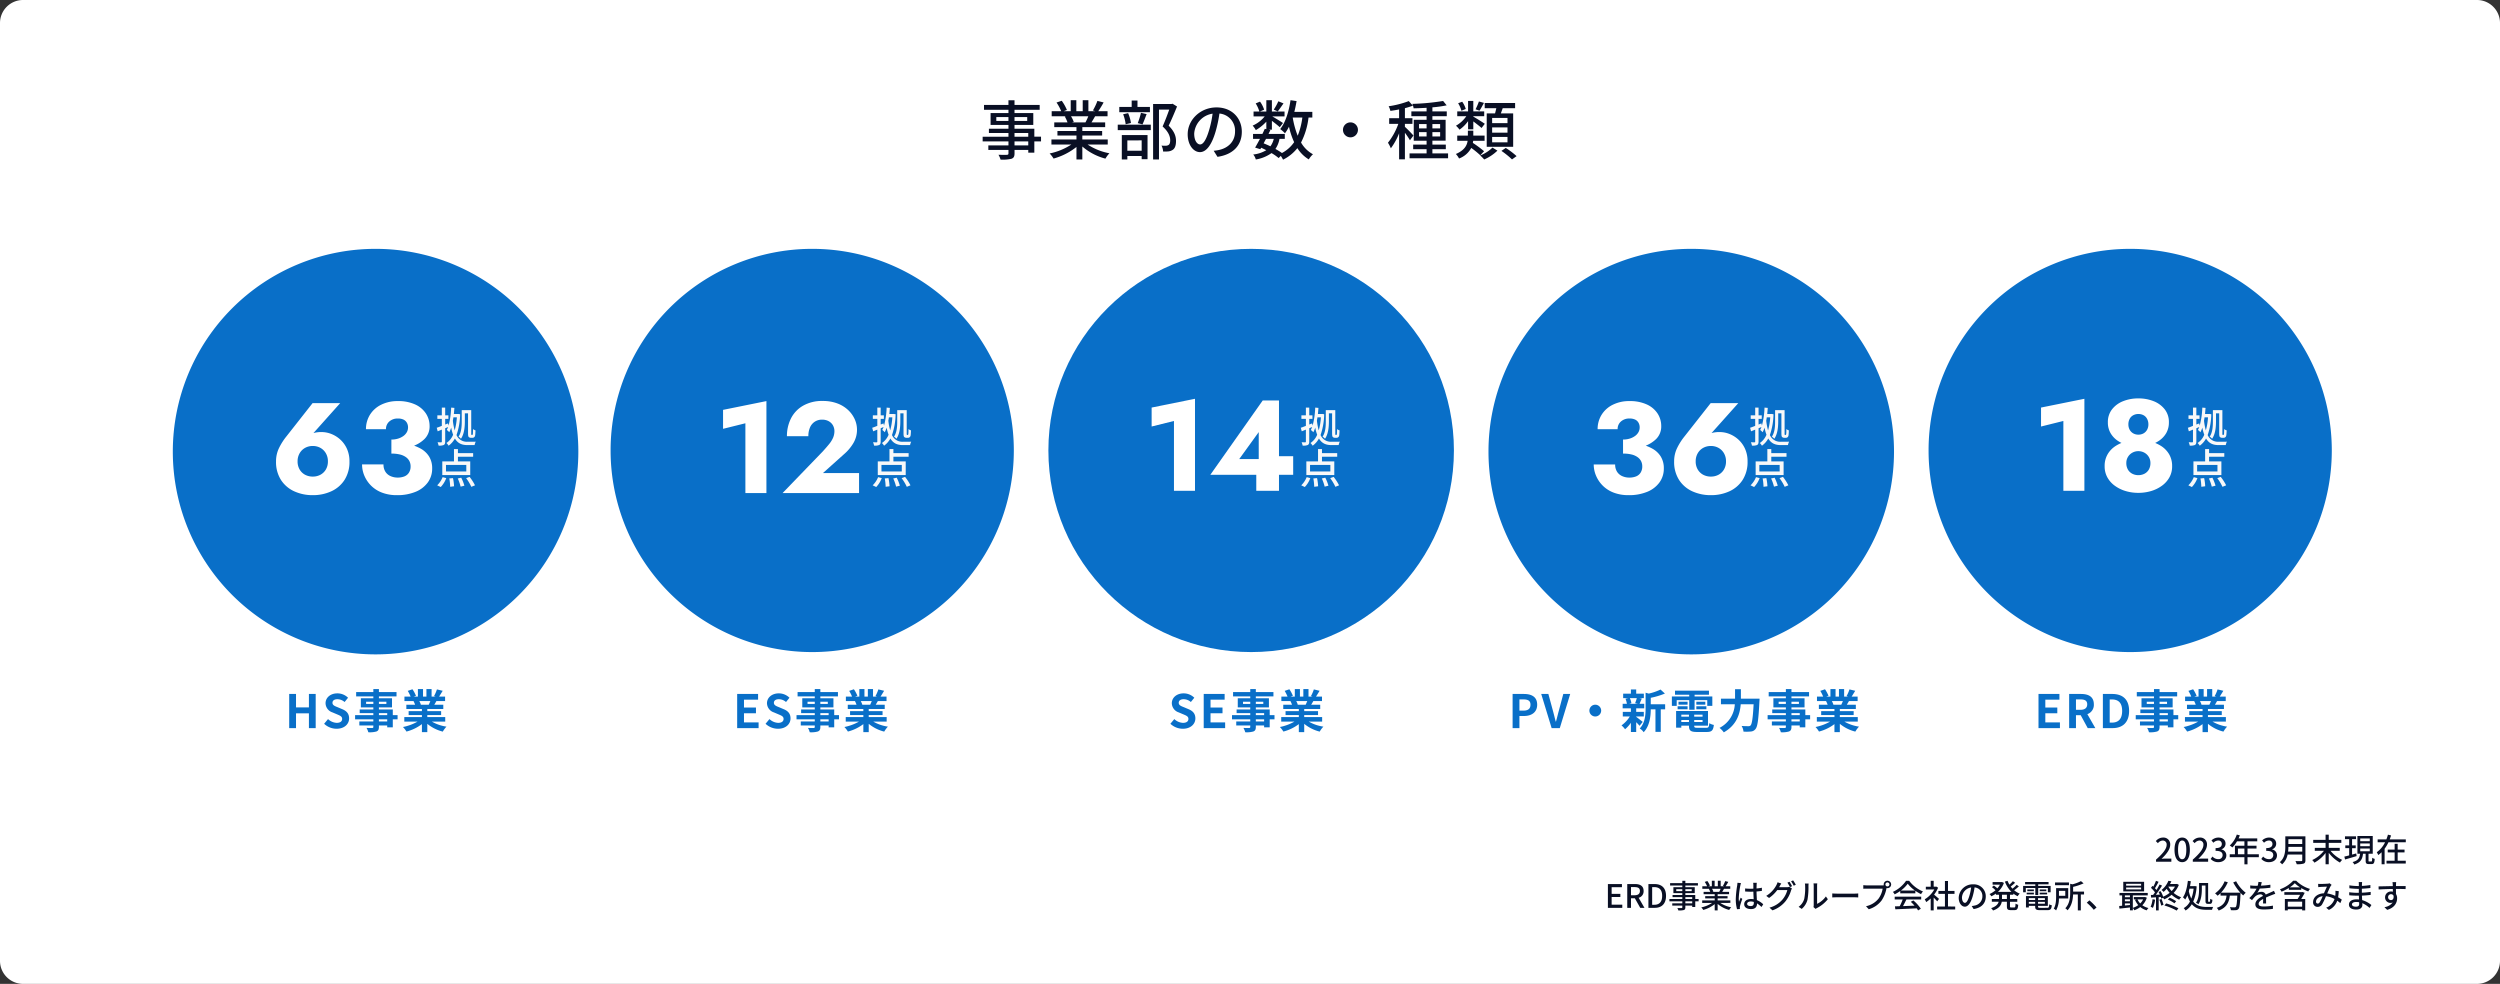
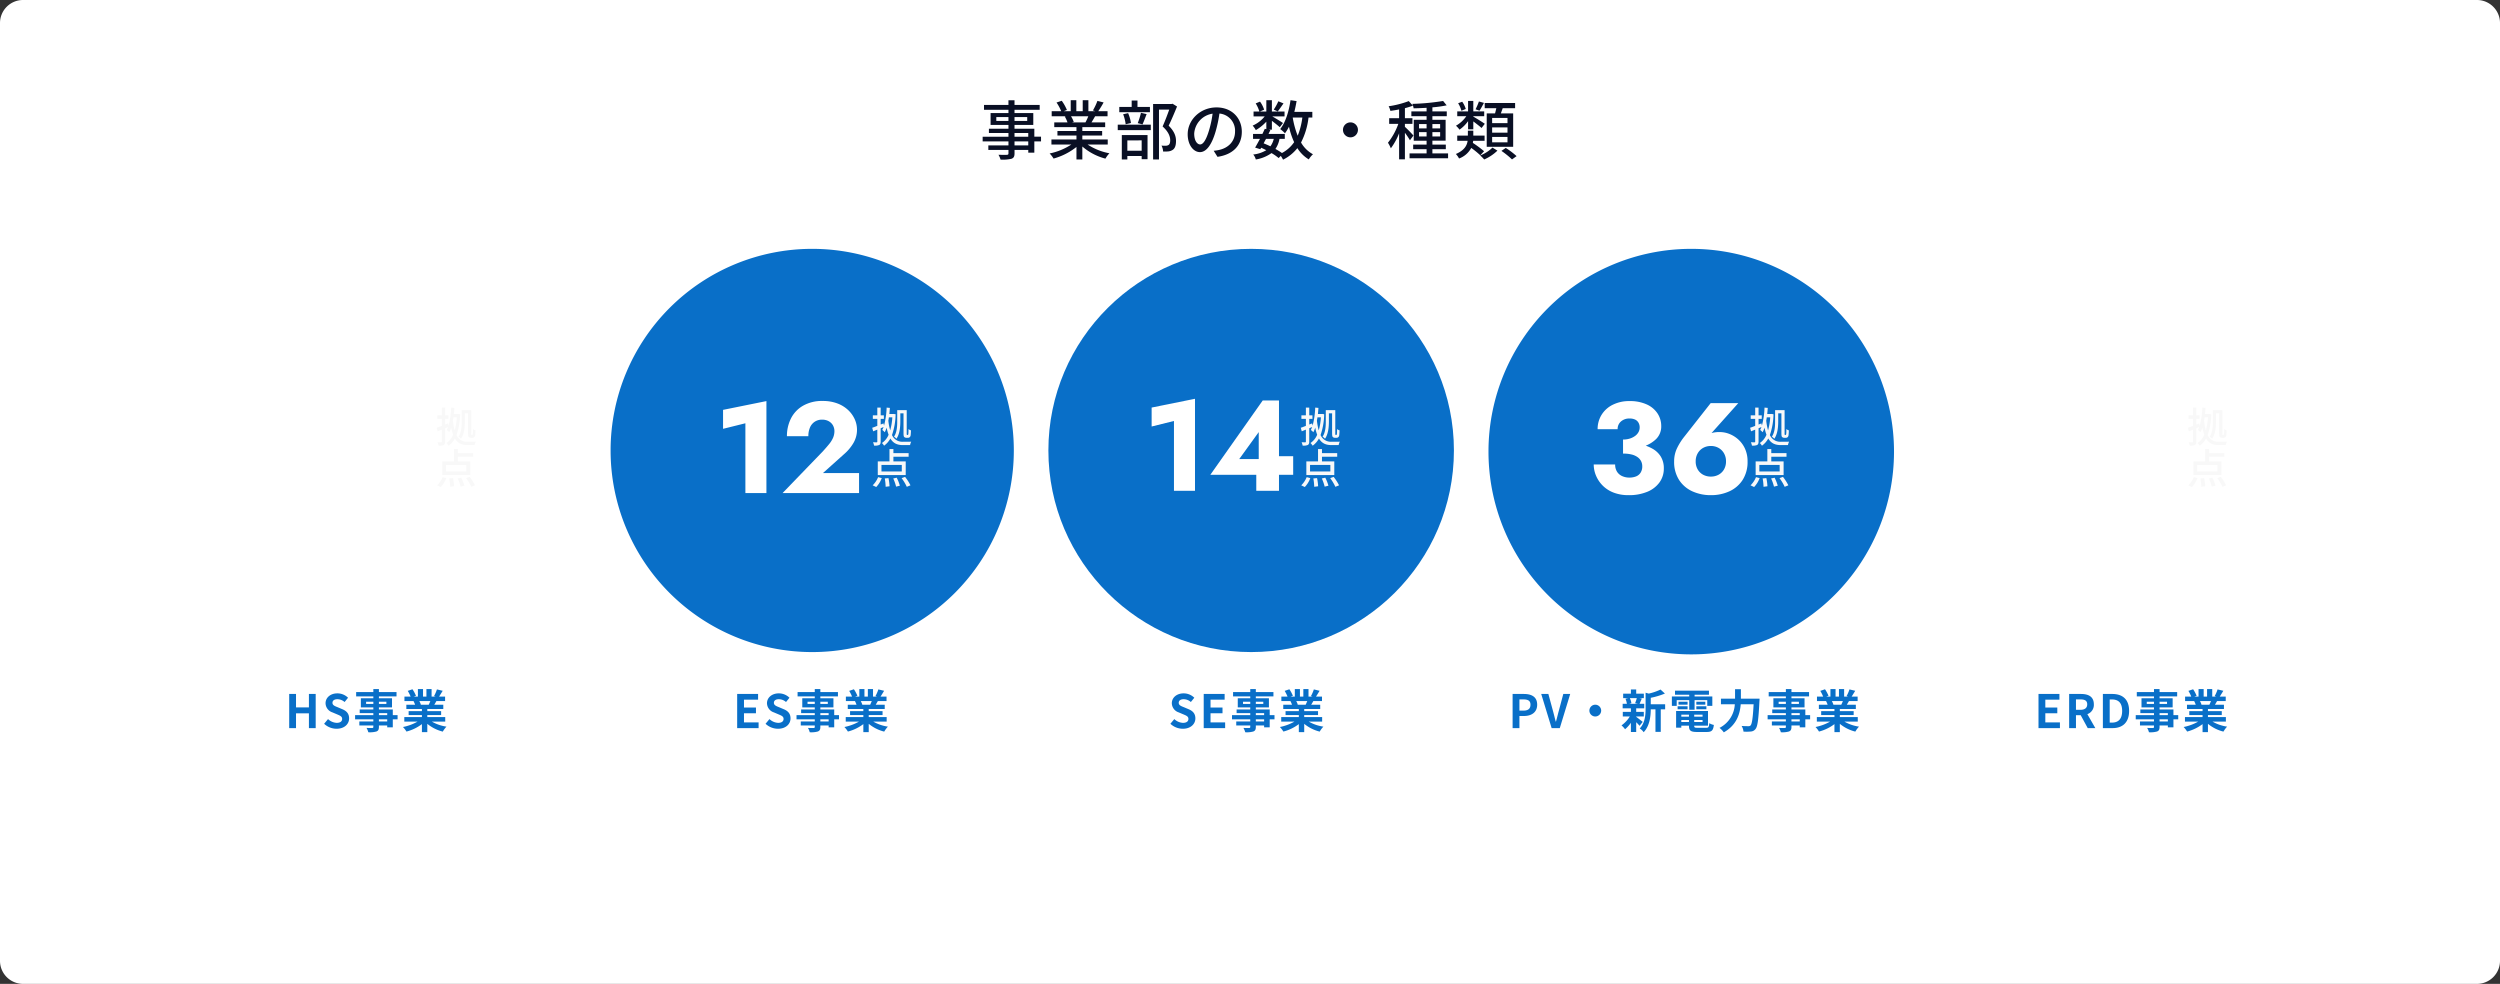
<svg xmlns="http://www.w3.org/2000/svg" width="1085" height="427" viewBox="0 0 1085 427">
  <rect x="0" y="0" width="1085" height="427" fill="#333333" stroke="none" />
  <g id="data_company05" transform="translate(-141 -1932)">
    <g id="グループ_55216" data-name="グループ 55216">
      <path id="パス_56659" data-name="パス 56659" d="M10,0H1075a10,10,0,0,1,10,10V417a10,10,0,0,1-10,10H10A10,10,0,0,1,0,417V10A10,10,0,0,1,10,0Z" transform="translate(141 1932)" fill="#fff" />
-       <path id="パス_56676" data-name="パス 56676" d="M-109.284,0h6.65V-1.372h-2.576c-.5,0-1.148.042-1.68.1,2.184-2.086,3.766-4.144,3.766-6.132a2.914,2.914,0,0,0-3.108-3.094,4,4,0,0,0-3.136,1.54l.91.9a2.8,2.8,0,0,1,2.03-1.148,1.673,1.673,0,0,1,1.75,1.89c0,1.694-1.568,3.7-4.606,6.384ZM-97.93.182c2.016,0,3.332-1.792,3.332-5.376,0-3.556-1.316-5.306-3.332-5.306s-3.332,1.736-3.332,5.306S-99.946.182-97.93.182Zm0-1.274c-1.05,0-1.792-1.12-1.792-4.1,0-2.954.742-4.032,1.792-4.032s1.792,1.078,1.792,4.032C-96.138-2.212-96.88-1.092-97.93-1.092ZM-93.324,0h6.65V-1.372H-89.25c-.5,0-1.148.042-1.68.1,2.184-2.086,3.766-4.144,3.766-6.132A2.914,2.914,0,0,0-90.272-10.5a4,4,0,0,0-3.136,1.54l.91.9a2.8,2.8,0,0,1,2.03-1.148,1.673,1.673,0,0,1,1.75,1.89c0,1.694-1.568,3.7-4.606,6.384Zm11.116.182c1.89,0,3.444-1.092,3.444-2.954a2.609,2.609,0,0,0-2.128-2.576v-.07A2.491,2.491,0,0,0-79.114-7.84c0-1.694-1.3-2.66-3.15-2.66a4.343,4.343,0,0,0-2.954,1.246l.84,1.008a3,3,0,0,1,2.058-.966,1.432,1.432,0,0,1,1.582,1.484c0,1.036-.672,1.806-2.7,1.806v1.19c2.324,0,3.052.742,3.052,1.876a1.733,1.733,0,0,1-1.96,1.722,3.33,3.33,0,0,1-2.436-1.134l-.784,1.036A4.277,4.277,0,0,0-82.208.182Zm8.47-3.43V-5.726h2.814v2.478Zm9.072,0H-69.58V-5.726h3.906V-6.944H-69.58V-8.876h4.228v-1.26h-8.106c.182-.42.378-.882.546-1.316l-1.316-.35A11.327,11.327,0,0,1-77.28-7.056a10.353,10.353,0,0,1,1.134.84,12.737,12.737,0,0,0,2.016-2.66h3.206v1.932H-75.04v3.7h-2.254v1.26h6.37V1.106h1.344V-1.988h4.914Zm4.438,3.43c1.89,0,3.444-1.092,3.444-2.954a2.609,2.609,0,0,0-2.128-2.576v-.07A2.491,2.491,0,0,0-57.134-7.84c0-1.694-1.3-2.66-3.15-2.66a4.343,4.343,0,0,0-2.954,1.246l.84,1.008a3,3,0,0,1,2.058-.966,1.432,1.432,0,0,1,1.582,1.484c0,1.036-.672,1.806-2.7,1.806v1.19c2.324,0,3.052.742,3.052,1.876a1.733,1.733,0,0,1-1.96,1.722A3.33,3.33,0,0,1-62.8-2.268l-.784,1.036A4.277,4.277,0,0,0-60.228.182Zm8.26-4.578a18.235,18.235,0,0,0,.126-2.072h6.02V-4.4Zm6.146-5.39v2.072h-6.02V-9.786Zm1.372-1.26h-8.722v4.4c0,2.2-.21,4.942-2.394,6.818a4.94,4.94,0,0,1,.994.952,7.732,7.732,0,0,0,2.394-4.256h6.356v2.45c0,.294-.112.406-.42.406-.336.014-1.456.028-2.548-.028a5.449,5.449,0,0,1,.56,1.372,9.248,9.248,0,0,0,3-.266c.56-.21.784-.616.784-1.456Zm14.9,6.286V-6.034h-4.774V-8.2h5.46v-1.3h-5.46v-2.24H-35.7v2.24h-5.362v1.3H-35.7v2.17h-4.676V-4.76H-36.4A13.822,13.822,0,0,1-41.5-.742,8.273,8.273,0,0,1-40.53.392a15.175,15.175,0,0,0,4.83-4.2v4.9h1.372V-3.892A15.307,15.307,0,0,0-29.456.35,6.456,6.456,0,0,1-28.49-.812,13.8,13.8,0,0,1-33.558-4.76Zm7.14,1.148-1.792.5V-5.894h1.582V-7.1h-1.582v-2.73h1.722v-1.2h-4.8v1.2h1.82V-7.1h-1.68v1.2h1.68v3.136c-.784.21-1.512.406-2.1.532l.322,1.246c1.4-.406,3.262-.938,5.012-1.47Zm1.75-2.128h4.144v1.176h-4.144Zm0-2.184h4.144v1.176h-4.144Zm0-2.17h4.144v1.162h-4.144Zm3.948,9.982c-.294,0-.35-.042-.35-.42v-2.94h1.834v-7.7h-6.65v7.7h1.148c-.21,1.75-.742,2.94-3.248,3.6a3.6,3.6,0,0,1,.728,1.064c2.842-.868,3.542-2.422,3.794-4.662h1.148V-.518c0,1.162.266,1.526,1.386,1.526h1.218c.91,0,1.218-.462,1.33-2.254a3.352,3.352,0,0,1-1.092-.49c-.042,1.414-.1,1.624-.392,1.624ZM-4.41-4.06h2.982v-1.2H-4.41v-2.52H-5.726v2.52h-3v1.2h3V-.448H-9.254V.77H-.9V-.448H-4.41ZM-7.882-9.7c.224-.574.42-1.148.6-1.722l-1.358-.336A14.781,14.781,0,0,1-9.324-9.7H-13.1v1.246h3.22a11.433,11.433,0,0,1-3.6,4.326,7.778,7.778,0,0,1,.644,1.218A12.2,12.2,0,0,0-11.382-4.13V1.078h1.3v-6.72A17.115,17.115,0,0,0-8.414-8.456H-.882V-9.7ZM-347.172,20h6.244V18.628h-4.62V15.3h3.78V13.924h-3.78v-2.87h4.466V9.682h-6.09Zm8.4,0h1.624V15.842h1.666L-333.144,20h1.834l-2.52-4.368a2.868,2.868,0,0,0,2.156-2.954c0-2.226-1.6-3-3.724-3h-3.374Zm1.624-5.46V11h1.554c1.5,0,2.31.434,2.31,1.68s-.812,1.862-2.31,1.862Zm7.56,5.46h2.758c3.08,0,4.886-1.848,4.886-5.194s-1.806-5.124-4.97-5.124h-2.674Zm1.624-1.33V11.012h.938c2.212,0,3.4,1.218,3.4,3.794s-1.19,3.864-3.4,3.864Zm17.388-.616h-2.982v-.868h2.982Zm-2.982-2.688h2.982v.8h-2.982Zm-3.948-2.618v-.84h2.632v.84Zm6.706-.84v.84h-2.758v-.84Zm3,4.256h-1.456V14.442h-4.3v-.826h4.074V11.04h-4.074v-.714h5.46V9.276h-5.46V8.254h-1.316V9.276h-5.306v1.05h5.306v.714h-3.878v2.576h3.878v.826h-4.242v.924h4.242v.8h-5.6v1.022h5.6v.868h-4.368v.98h4.368v.742c0,.238-.084.308-.336.322-.224.014-1.064.014-1.834-.014a4.022,4.022,0,0,1,.448,1.05,8.245,8.245,0,0,0,2.38-.182c.476-.182.658-.476.658-1.19v-.728h2.982v.6h1.316v-2.45h1.456Zm9.562-4.438a13.066,13.066,0,0,1-.616,1.33h-2.954l.406-.084a5.89,5.89,0,0,0-.6-1.246Zm4.214,6.132V16.766h-5.516v-.854h4.3v-.98h-4.3v-.84h4.956V13.056h-2.968c.238-.392.518-.854.784-1.33h2.7V10.634h-2.016a21.907,21.907,0,0,0,1.162-1.9l-1.344-.336a12.2,12.2,0,0,1-.98,2.072l.532.168h-1.512V8.24h-1.232v2.394h-1.386V8.24h-1.218v2.394h-1.54l.714-.266a9.729,9.729,0,0,0-1.12-2l-1.134.378a10.5,10.5,0,0,1,1.022,1.89h-2.072v1.092h3.178l-.336.056a6.936,6.936,0,0,1,.588,1.274h-2.87v1.036h4.816v.84h-4.13v.98h4.13v.854h-5.432v1.092h4.326a13.583,13.583,0,0,1-4.718,1.946,5.843,5.843,0,0,1,.854,1.106,13.906,13.906,0,0,0,4.97-2.52v2.716h1.274V18.292a12.489,12.489,0,0,0,5.012,2.632,5.847,5.847,0,0,1,.868-1.162,12.857,12.857,0,0,1-4.746-1.9Zm7.28.392c0-.6.658-1.008,1.6-1.008a4.512,4.512,0,0,1,1.3.2v.378c0,.882-.322,1.414-1.358,1.414C-286.1,19.23-286.748,18.908-286.748,18.25Zm4.2-9.114h-1.582a6.89,6.89,0,0,1,.084.9v1.652c-.392.014-.77.028-1.162.028a22.793,22.793,0,0,1-2.422-.126l.014,1.316c.812.056,1.582.1,2.394.1.392,0,.784-.014,1.176-.028.028,1.092.084,2.3.14,3.276a7.451,7.451,0,0,0-1.134-.084c-1.876,0-2.982.952-2.982,2.24,0,1.344,1.106,2.128,3,2.128,1.946,0,2.562-1.106,2.562-2.394v-.07a13.311,13.311,0,0,1,1.946,1.554l.756-1.176a9.236,9.236,0,0,0-2.758-1.806c-.042-1.078-.14-2.338-.154-3.738.812-.056,1.6-.154,2.324-.266V11.278a21.653,21.653,0,0,1-2.324.322c.014-.644.028-1.246.042-1.6C-282.618,9.724-282.59,9.416-282.548,9.136Zm-6.874.126-1.526-.14c-.014.364-.07.812-.112,1.162a42.957,42.957,0,0,0-.616,5.866,16.386,16.386,0,0,0,.546,4.452l1.246-.1c-.014-.168-.028-.378-.042-.518a3.615,3.615,0,0,1,.07-.644c.154-.714.63-2.142,1.008-3.206l-.7-.546c-.224.518-.532,1.218-.728,1.792a9.106,9.106,0,0,1-.112-1.5,37.01,37.01,0,0,1,.686-5.544C-289.646,10.088-289.506,9.514-289.422,9.262Zm21.056-.574-.9.378A16.712,16.712,0,0,1-268.156,11l.924-.392A20.286,20.286,0,0,0-268.366,8.688Zm1.582-.6-.9.378a14.048,14.048,0,0,1,1.148,1.932l.91-.406A16.548,16.548,0,0,0-266.784,8.086Zm-5.138,1.358-1.624-.532a6.559,6.559,0,0,1-.518,1.26,11.975,11.975,0,0,1-4.4,4.634l1.232.91a14.5,14.5,0,0,0,3.542-3.416h4.382a10.512,10.512,0,0,1-2.128,4.13,11.2,11.2,0,0,1-5.614,3.486l1.3,1.176a12.728,12.728,0,0,0,5.6-3.878,13.856,13.856,0,0,0,2.464-4.76,4.79,4.79,0,0,1,.392-.854l-1.148-.7a3.738,3.738,0,0,1-1.05.14h-3.374c.084-.126.14-.238.21-.364C-272.5,10.4-272.2,9.864-271.922,9.444Zm13.972,10.248.924.77a4.353,4.353,0,0,1,.532-.35,14.73,14.73,0,0,0,4.774-3.864l-.854-1.2a9.849,9.849,0,0,1-3.808,3.22V10.522a8.436,8.436,0,0,1,.07-1.12h-1.624a10.259,10.259,0,0,1,.084,1.12V18.81A4.038,4.038,0,0,1-257.95,19.692Zm-6.454-.126,1.344.9a7.866,7.866,0,0,0,2.492-3.92,30.671,30.671,0,0,0,.434-5.978,10.476,10.476,0,0,1,.07-1.12h-1.624a4.362,4.362,0,0,1,.112,1.134,24.275,24.275,0,0,1-.406,5.586A6.48,6.48,0,0,1-264.4,19.566Zm14.6-5.81v1.736c.476-.042,1.316-.07,2.086-.07h7.616c.616,0,1.26.056,1.568.07V13.756c-.35.028-.9.084-1.568.084h-7.616C-248.472,13.84-249.34,13.784-249.8,13.756ZM-226.73,9.85a.885.885,0,0,1,.868-.882.9.9,0,0,1,.882.882.885.885,0,0,1-.882.868A.872.872,0,0,1-226.73,9.85Zm-.742,0a1.737,1.737,0,0,0,.042.378,4.753,4.753,0,0,1-.6.028h-6.79c-.462,0-1.12-.056-1.512-.1v1.568c.364-.028.924-.056,1.512-.056h6.888a10.144,10.144,0,0,1-1.75,4.3,9.394,9.394,0,0,1-5.474,3.332l1.2,1.316a10.889,10.889,0,0,0,5.558-3.794,14.263,14.263,0,0,0,2.1-5.138c.014-.084.042-.182.056-.266a1.738,1.738,0,0,0,.378.042,1.613,1.613,0,0,0,1.624-1.61,1.622,1.622,0,0,0-1.624-1.61A1.61,1.61,0,0,0-227.472,9.85Zm7.448,2.646a13.6,13.6,0,0,0,2.982-2.968,14.019,14.019,0,0,0,3.15,2.968Zm-.266,1.2h6.552V12.608a17.567,17.567,0,0,0,2.478,1.456,6.338,6.338,0,0,1,.826-1.176,14.074,14.074,0,0,1-5.992-4.62h-1.344a14.158,14.158,0,0,1-5.726,4.816,4.743,4.743,0,0,1,.77,1.064,17.23,17.23,0,0,0,2.436-1.456Zm-2.408,2.674h3.472a23.838,23.838,0,0,1-1.3,2.926l-2.072.07.168,1.274c2.38-.1,5.936-.252,9.268-.42a9.552,9.552,0,0,1,.616.91l1.19-.742a17.815,17.815,0,0,0-3.248-3.6l-1.12.6a20.406,20.406,0,0,1,1.624,1.666c-1.708.07-3.444.14-5,.2.5-.9,1.022-1.946,1.484-2.884h6.412V15.156H-222.7Zm19.236-.252c-.322-.294-1.484-1.3-2.142-1.834a12.937,12.937,0,0,0,1.736-3.01l-.728-.49-.224.042h-.966V8.254h-1.288V10.83h-2.114v1.19h3.668a11.538,11.538,0,0,1-4.158,4.284,6.148,6.148,0,0,1,.644,1.2,12.335,12.335,0,0,0,1.96-1.568v5.166h1.288V15.534c.574.574,1.2,1.246,1.526,1.652Zm3.892,3.3V13.938h2.828v-1.26h-2.828V8.366h-1.33v4.312h-2.828v1.26h2.828v5.488h-3.388v1.288h7.84V19.426Zm16.394-4.34a5.182,5.182,0,0,0-5.488-5.278,6.068,6.068,0,0,0-6.258,5.824c0,2.338,1.274,3.878,2.66,3.878s2.548-1.582,3.388-4.438a27.879,27.879,0,0,0,.84-3.934,3.722,3.722,0,0,1,3.388,3.906,4.027,4.027,0,0,1-3.388,3.976,8.653,8.653,0,0,1-1.246.2l.826,1.316C-185.052,20.042-183.176,18.026-183.176,15.086Zm-10.332.406a4.68,4.68,0,0,1,3.99-4.326,22.29,22.29,0,0,1-.77,3.612c-.644,2.156-1.3,3.066-1.932,3.066C-192.822,17.844-193.508,17.1-193.508,15.492Zm19.5.672h-2.128V14.316h2.128Zm2.8-1.848v-.5a8.869,8.869,0,0,0,1.876,1.148,5,5,0,0,1,.9-1.12,8.765,8.765,0,0,1-2.422-1.47,20.633,20.633,0,0,0,2.044-1.68l-.966-.672a15.138,15.138,0,0,1-1.806,1.666c-.266-.294-.532-.6-.77-.924a22.135,22.135,0,0,0,1.918-1.638l-.98-.686a13.72,13.72,0,0,1-1.5,1.5,10.628,10.628,0,0,1-.812-1.652l-1.148.336a12.581,12.581,0,0,0,2.842,4.466H-177.9a9.648,9.648,0,0,0,2.6-3.906l-.854-.406-.238.042h-3.822V9.948h3.192a8.866,8.866,0,0,1-1.12,1.6,12.289,12.289,0,0,0-1.54-1.218l-.812.686a14.707,14.707,0,0,1,1.54,1.344,9.61,9.61,0,0,1-2.6,1.652,4.388,4.388,0,0,1,.784.98,11.071,11.071,0,0,0,1.988-1.176v.5h1.358v1.848h-3.122v1.2h2.968c-.294,1.05-1.12,2.058-3.276,2.772a4.414,4.414,0,0,1,.826,1.022c2.646-.91,3.528-2.31,3.794-3.794h2.226v1.918c0,1.33.322,1.708,1.638,1.708h1.708c1.092,0,1.456-.518,1.568-2.324a3.576,3.576,0,0,1-1.162-.5c-.056,1.386-.126,1.666-.532,1.666h-1.358c-.448,0-.518-.07-.518-.546V17.368h3.164v-1.2h-3.164V14.316Zm9.534.154h1.26V11.4h4.186v1.848h1.2V10.508h-5.39V9.794h4.494V8.8H-166.11v.994h4.438v.714h-5.292v2.744h1.162V11.4h4.13Zm1.9-.28h3.22v-.756h-3.22Zm0-2.156v.756h2.87v-.756Zm-5.656,2.156h3.136v-.756h-3.136Zm.28-2.156v.756h2.842v-.756Zm.658,6.2v-.8h2.744v.8Zm2.744-2.436v.826h-2.744V15.8Zm4.228.826H-160.5V15.8h2.982Zm-2.982,1.61v-.8h2.982v.8ZM-159.46,20c-.868,0-1.036-.084-1.036-.574V19.16h4.256V14.89h-9.492v4.942h1.246V19.16h2.744v.266c0,1.26.476,1.582,2.2,1.582h3.066c1.414,0,1.792-.434,1.96-2.128a2.716,2.716,0,0,1-1.106-.42c-.084,1.3-.224,1.54-.924,1.54Zm12.39-11.018h-6.048v1.19h6.048Zm-1.6,3.64v2.142h-2.744V12.622Zm1.274,3.318V11.446h-5.25V15.1c0,1.6-.084,3.738-1.022,5.222a5.621,5.621,0,0,1,1.008.8,10.563,10.563,0,0,0,1.232-5.18Zm6.874-2.982h-4.746V10.9a23.435,23.435,0,0,0,4.55-1.526l-1.148-.966a17.111,17.111,0,0,1-3.682,1.386l-.994-.238v3.766c0,2.114-.2,4.858-2.128,6.874a3.078,3.078,0,0,1,.966.882c1.876-1.946,2.338-4.718,2.422-6.874h2.058v6.9h1.3V14.2h1.4Zm4.228,7.9,1.19-1.008a25.831,25.831,0,0,0-3.094-3.094l-1.148,1.008A25.554,25.554,0,0,1-136.29,20.854Zm20.538-10.486h-6.5v-.8h6.5Zm0,1.638h-6.5v-.812h6.5Zm1.3-3.318h-9.044v4.186h9.044Zm-.42,7.644a6.6,6.6,0,0,1-1.274,1.764,6.17,6.17,0,0,1-1.176-1.764Zm-7.924,2.646v-.91h2.2v.7Zm0-2.674h2.2v.826h-2.2Zm2.2-1.708v.784h-2.2V14.6Zm6.51.686-.224.042h-4.606v1.008h1.26l-.756.21A8.578,8.578,0,0,0-117,18.824,8.057,8.057,0,0,1-119.35,20V14.6h6.468V13.532h-12.264V14.6H-124V19.09c-.462.042-.9.084-1.274.112l.1,1.134c1.274-.126,2.926-.308,4.578-.49v1.246h1.246V20.1a4.078,4.078,0,0,1,.644.952,9.669,9.669,0,0,0,2.59-1.4,7.757,7.757,0,0,0,2.786,1.442,3.857,3.857,0,0,1,.77-1.008,7.779,7.779,0,0,1-2.674-1.2,7.953,7.953,0,0,0,1.946-3.29Zm3.29.98a10.58,10.58,0,0,1-.826,3.276,5.472,5.472,0,0,1,.994.49,12.963,12.963,0,0,0,.938-3.57Zm2.94.2a14.973,14.973,0,0,1,.826,2.562l.994-.336a16.174,16.174,0,0,0-.882-2.534Zm2.212,2.52a25.544,25.544,0,0,1,5.306,2.212l.77-1.008a27.518,27.518,0,0,0-5.32-2.114Zm1.5-2.562A12.952,12.952,0,0,1-101.3,18.04l.756-.91a15.629,15.629,0,0,0-2.828-1.526Zm.238-5.642h2.856a8.753,8.753,0,0,1-1.456,1.932,9.669,9.669,0,0,1-1.428-1.9Zm3.752-1.176-.224.042h-2.828a11.512,11.512,0,0,0,.588-1.176l-1.288-.21a9.768,9.768,0,0,1-3,4,3.354,3.354,0,0,1,.882.84,11.442,11.442,0,0,0,1.372-1.358,12.958,12.958,0,0,0,1.288,1.736,11.707,11.707,0,0,1-2.814,1.68,11.634,11.634,0,0,0-1.134-2.408l-.882.364c.2.35.392.742.574,1.134-.6.042-1.19.07-1.75.084.91-1.176,1.918-2.7,2.7-3.976l-1.078-.49c-.35.714-.826,1.568-1.33,2.394a10.124,10.124,0,0,0-.672-.77c.5-.77,1.092-1.848,1.582-2.786l-1.148-.448a16.145,16.145,0,0,1-1.148,2.534c-.126-.112-.252-.224-.378-.322l-.63.854a13.206,13.206,0,0,1,1.736,1.96c-.266.392-.546.77-.8,1.106l-.98.028.112,1.148c.63-.042,1.344-.084,2.114-.126V21.12h1.162V15.366l.91-.056a4.4,4.4,0,0,1,.21.714l.812-.378a5.876,5.876,0,0,1,.462.672,12.377,12.377,0,0,0,3.22-1.988,11.3,11.3,0,0,0,3.3,2.128,4.4,4.4,0,0,1,.84-1.05,10.742,10.742,0,0,1-3.262-1.89,10.888,10.888,0,0,0,2.268-3.472Zm10.752.728h1.582V16.85c0,1.092.21,1.428,1.12,1.428h.8c.728,0,1.008-.434,1.092-1.778a3.453,3.453,0,0,1-.966-.406c-.028,1.022-.07,1.274-.238,1.274h-.448c-.182,0-.21-.056-.21-.5V9.22h-3.934v2.674c0,1.708-.126,4.158-1.33,5.894a3.665,3.665,0,0,1,1.036.672c1.274-1.862,1.5-4.648,1.5-6.566Zm-3.57,1.358a16.893,16.893,0,0,1-.994,4.3,13.045,13.045,0,0,1-1.078-3.192c.1-.35.2-.728.294-1.106Zm.532-1.148-.224.042h-1.862c.14-.7.252-1.414.35-2.142l-1.288-.168c-.336,2.828-.952,5.488-2.128,7.154a7.95,7.95,0,0,1,.98.952,11.114,11.114,0,0,0,.966-1.82,12.059,12.059,0,0,0,1.092,2.688,6.759,6.759,0,0,1-2.716,2.87,5.4,5.4,0,0,1,.812,1.05,8.48,8.48,0,0,0,2.716-2.744c1.652,1.96,3.864,2.422,6.314,2.422h2.464a4.71,4.71,0,0,1,.49-1.246c-.6.014-2.394.014-2.884.014-2.226-.014-4.27-.42-5.782-2.324a19.231,19.231,0,0,0,1.484-6.608Zm16.66-1.568a21.506,21.506,0,0,0,3.108,4.452H-81.1A15.733,15.733,0,0,0-78.134,8.9l-1.386-.406a11.881,11.881,0,0,1-4.144,5.222,9.764,9.764,0,0,1,1.106,1.036,11.931,11.931,0,0,0,1.274-1.134v1.078h2.618c-.294,2.212-1.036,4.256-4.256,5.32a4.11,4.11,0,0,1,.826,1.162c3.6-1.316,4.494-3.766,4.844-6.482h3.234c-.14,3.248-.322,4.564-.644,4.9a.75.75,0,0,1-.6.2c-.322,0-1.12-.014-1.974-.1a2.986,2.986,0,0,1,.434,1.316,15.782,15.782,0,0,0,2.17,0,1.509,1.509,0,0,0,1.148-.574c.476-.546.672-2.17.854-6.412.014-.126.014-.42.014-.546a12.787,12.787,0,0,0,1.176,1.148,7.16,7.16,0,0,1,1.092-1.162,15.5,15.5,0,0,1-4.172-5Zm12.39-.112-1.456-.112a6.972,6.972,0,0,1-.322,1.666c-.28.014-.56.014-.826.014A18.1,18.1,0,0,1-68.4,10.27v1.316c.784.056,1.75.084,2.338.084h.406a14.066,14.066,0,0,1-3.164,4.088l1.2.9a15.228,15.228,0,0,1,1.274-1.5,3.568,3.568,0,0,1,2.324-1.008,1.127,1.127,0,0,1,1.148.7c-1.624.826-3.3,1.918-3.3,3.64s1.624,2.226,3.71,2.226a35.651,35.651,0,0,0,3.892-.252l.042-1.414a23.84,23.84,0,0,1-3.892.364c-1.414,0-2.324-.2-2.324-1.148,0-.826.756-1.47,1.96-2.128-.014.686-.028,1.484-.056,1.974h1.33c-.014-.672-.028-1.792-.042-2.59.98-.448,1.89-.812,2.6-1.092.42-.168,1.022-.392,1.428-.518l-.574-1.288c-.448.224-.854.406-1.33.616-.658.308-1.372.6-2.24,1.008a1.843,1.843,0,0,0-1.876-1.19,4.112,4.112,0,0,0-1.792.42,11.234,11.234,0,0,0,1.078-1.848,43.257,43.257,0,0,0,4.606-.364v-1.3a32.276,32.276,0,0,1-4.116.406C-63.588,9.766-63.476,9.248-63.392,8.856Zm17.528,10.626h-6.23v-2.17h6.23Zm.1-6.37-.21.07h-7.616V14.33h6.86c-.322.588-.728,1.26-1.092,1.834h-5.544V21.12h1.274V20.6h6.23v.518h1.33V16.164h-1.75a28.653,28.653,0,0,0,1.526-2.688ZM-51.212,11.1A12.181,12.181,0,0,0-49.056,9.3,12.323,12.323,0,0,0-46.788,11.1Zm1.456-2.87a14.258,14.258,0,0,1-5.768,3.724,3.817,3.817,0,0,1,.714,1.036,19.763,19.763,0,0,0,3.164-1.61v.8h5.376v-.756A19.637,19.637,0,0,0-43.218,12.9a6.017,6.017,0,0,1,.77-1.106,14.551,14.551,0,0,1-6.034-3.57Zm10.822,1.358.056,1.442c.35-.056.8-.1,1.092-.112.63-.028,2.128-.1,2.688-.112-.378.77-.854,1.862-1.316,2.884-2.772.1-4.7,1.708-4.7,3.822a1.913,1.913,0,0,0,1.96,2.072A2.172,2.172,0,0,0-37.212,18.5a28.346,28.346,0,0,0,1.68-3.542,9.832,9.832,0,0,1,3.71,1.218,6.022,6.022,0,0,1-3.626,3.766l1.176.966a6.726,6.726,0,0,0,3.626-4q.735.525,1.344,1.05l.644-1.512c-.434-.308-.966-.658-1.6-1.022a23.554,23.554,0,0,0,.28-2.66l-1.456-.154a9.058,9.058,0,0,1,.014,1.386q-.021.378-.084.8A12.3,12.3,0,0,0-35,13.756c.56-1.26,1.134-2.576,1.512-3.192a2.841,2.841,0,0,1,.42-.518l-.882-.7a3.19,3.19,0,0,1-.812.168c-.616.042-2.31.126-3.066.126A10.625,10.625,0,0,1-38.934,9.584Zm-.91,7.728c0-1.05,1.05-2.17,2.884-2.366a16.461,16.461,0,0,1-1.358,2.73.94.94,0,0,1-.784.476A.75.75,0,0,1-39.844,17.312Zm15.6,1.162c0-.56.644-1.022,1.834-1.022a6.342,6.342,0,0,1,1.274.126c.014.308.014.588.014.784,0,.9-.6,1.134-1.386,1.134C-23.716,19.5-24.248,19.076-24.248,18.474Zm4.41-9.674h-1.5a4.594,4.594,0,0,1,.07.882v.854h-.6a25.365,25.365,0,0,1-3.514-.308l.014,1.274c.91.112,2.59.252,3.514.252h.574v1.722h-.714a27.37,27.37,0,0,1-3.458-.252l.014,1.316c.966.112,2.52.182,3.416.182h.77c.014.518.042,1.092.056,1.638-.336-.028-.672-.056-1.036-.056-2.086,0-3.332.91-3.332,2.254,0,1.4,1.134,2.184,3.234,2.184,1.834,0,2.6-.966,2.6-2.03,0-.2-.014-.434-.028-.728a10.764,10.764,0,0,1,3.136,2.044l.812-1.246a11.241,11.241,0,0,0-4.018-2.142c-.028-.63-.07-1.3-.1-1.946,1.344-.056,2.506-.154,3.794-.308l.014-1.3c-1.218.168-2.45.294-3.836.35V11.7c1.358-.056,2.66-.182,3.7-.308V10.1a30.761,30.761,0,0,1-3.682.392c.014-.308.014-.574.028-.742C-19.894,9.36-19.866,9.052-19.838,8.8Zm14.784.028h-1.61c.028.14.07.574.112,1.022.014.168.014.406.028.714-2,.028-4.606.1-6.188.126l.042,1.344c1.736-.112,4.032-.2,6.16-.224,0,.406.014.826.014,1.19a2.8,2.8,0,0,0-.784-.1,2.528,2.528,0,0,0-2.6,2.52,2.338,2.338,0,0,0,2.352,2.436,2.193,2.193,0,0,0,.98-.21,5.379,5.379,0,0,1-3.612,2.058l1.19,1.176c3.318-.966,4.312-3.164,4.312-5.026a3.448,3.448,0,0,0-.49-1.862c0-.63,0-1.442-.014-2.2,2.03,0,3.36.028,4.186.07l.028-1.316h-4.2c0-.28,0-.532.014-.7A8.158,8.158,0,0,1-5.054,8.828Zm-3.514,6.566a1.261,1.261,0,0,1,1.274-1.316A1.154,1.154,0,0,1-6.2,14.75c.182,1.316-.364,1.89-1.092,1.89A1.228,1.228,0,0,1-8.568,15.394Z" transform="translate(1186 2306)" fill="#090f24" />
      <path id="パス_56660" data-name="パス 56660" d="M-95.732-3.892H-101.7V-5.628h5.964ZM-101.7-9.268h5.964v1.6H-101.7Zm-7.9-5.236v-1.68h5.264v1.68Zm13.412-1.68v1.68H-101.7v-1.68Zm5.992,8.512H-93.1v-3.444h-8.6v-1.652h8.148V-17.92H-101.7v-1.428h10.92v-2.1H-101.7v-2.044h-2.632v2.044H-114.94v2.1h10.612v1.428h-7.756v5.152h7.756v1.652h-8.484v1.848h8.484v1.6h-11.2v2.044h11.2v1.736h-8.736v1.96h8.736V-.448c0,.476-.168.616-.672.644-.448.028-2.128.028-3.668-.028a8.044,8.044,0,0,1,.9,2.1,16.49,16.49,0,0,0,4.76-.364c.952-.364,1.316-.952,1.316-2.38V-1.932h5.964v1.2H-93.1v-4.9h2.912Zm20.524-8.876a26.126,26.126,0,0,1-1.232,2.66H-76.8l.812-.168a11.78,11.78,0,0,0-1.2-2.492Zm8.428,12.264V-6.468H-72.268V-8.176h8.6v-1.96h-8.6v-1.68h9.912v-2.072h-5.936c.476-.784,1.036-1.708,1.568-2.66h5.4v-2.184h-4.032a43.81,43.81,0,0,0,2.324-3.808l-2.688-.672a24.4,24.4,0,0,1-1.96,4.144l1.064.336h-3.024V-23.52H-72.1v4.788h-2.772V-23.52h-2.436v4.788h-3.08l1.428-.532a19.462,19.462,0,0,0-2.24-4l-2.268.756a20.992,20.992,0,0,1,2.044,3.78h-4.144v2.184h6.356l-.672.112a13.871,13.871,0,0,1,1.176,2.548h-5.74v2.072h9.632v1.68h-8.26v1.96h8.26v1.708H-85.68v2.184h8.652A27.166,27.166,0,0,1-86.464-.392,11.685,11.685,0,0,1-84.756,1.82a27.812,27.812,0,0,0,9.94-5.04V2.212h2.548V-3.416A24.977,24.977,0,0,0-62.244,1.848,11.693,11.693,0,0,1-60.508-.476,25.714,25.714,0,0,1-70-4.284Zm18.312-16.3h-5.4v-2.772h-2.52v2.772h-5.376v2.268h13.3Zm-3.22,7.56c.56-1.148,1.176-2.884,1.792-4.452l-2.464-.56a33.345,33.345,0,0,1-1.4,4.48Zm-5.012-.588a17.276,17.276,0,0,0-1.232-4.284l-2.156.476a18.258,18.258,0,0,1,1.092,4.34Zm4.648,7.532v4.508h-6.216V-6.076Zm-8.624,8.288h2.408V.7h6.216V2.1h2.548V-8.372H-55.132ZM-56.9-10.528H-42.56v-2.38H-56.9ZM-33.1-21.98l-.42.112h-8.036V2.212H-39V-19.432h4.452c-.784,2.184-1.876,5.124-2.884,7.308,2.576,2.324,3.3,4.368,3.3,5.992,0,1.008-.2,1.736-.756,2.072a2.289,2.289,0,0,1-1.12.308,15.521,15.521,0,0,1-1.9-.056,6.229,6.229,0,0,1,.7,2.576,20.1,20.1,0,0,0,2.3-.056A4.415,4.415,0,0,0-33.04-1.96c1.008-.672,1.428-1.988,1.428-3.864,0-1.9-.616-4.088-3.192-6.636,1.2-2.436,2.548-5.656,3.64-8.316ZM-3.052-9.828c0-5.852-4.256-10.556-10.976-10.556-7.028,0-12.516,5.376-12.516,11.648C-26.544-4.06-24-.98-21.224-.98s5.1-3.164,6.776-8.876a55.755,55.755,0,0,0,1.68-7.868A7.445,7.445,0,0,1-5.992-9.912c0,4.508-3.192,7.14-6.776,7.952a17.305,17.305,0,0,1-2.492.392l1.652,2.632C-6.8.084-3.052-3.948-3.052-9.828Zm-20.664.812a9.36,9.36,0,0,1,7.98-8.652,44.577,44.577,0,0,1-1.54,7.224c-1.288,4.312-2.6,6.132-3.864,6.132C-22.344-4.312-23.716-5.8-23.716-9.016ZM12.8-23.044a22.69,22.69,0,0,1-1.988,3.612l1.736.784c.7-.868,1.6-2.212,2.492-3.472Zm10.416,7.056a31.234,31.234,0,0,1-2.016,7.9,37.8,37.8,0,0,1-2.156-7.9ZM10.808-6.72A8.754,8.754,0,0,1,9.352-3.5c-.952-.476-1.96-.9-2.94-1.288.336-.616.672-1.288,1.036-1.932Zm16.744-9.268v-2.464H19.74c.392-1.512.7-3.08.98-4.676l-2.632-.392c-.728,4.928-2.156,9.632-4.48,12.544a14.808,14.808,0,0,1,2.072,1.82,18.878,18.878,0,0,0,1.736-2.856,33.781,33.781,0,0,0,2.24,6.72,14.875,14.875,0,0,1-5.292,4.7,29.688,29.688,0,0,0-2.828-1.764A11.451,11.451,0,0,0,13.3-6.72h2.3V-8.876H8.54c.28-.588.56-1.148.812-1.68L8.6-10.724H10V-14.56c1.26.952,2.744,2.128,3.416,2.772l1.4-1.82c-.7-.5-3.416-2.184-4.676-2.884h5.348v-2.1H10V-23.52H7.588v4.928h-2.8L6.636-19.4a12.6,12.6,0,0,0-1.792-3.5l-1.876.784a13.832,13.832,0,0,1,1.6,3.528H2.044v2.1H6.888a13.9,13.9,0,0,1-5.236,4,10.3,10.3,0,0,1,1.372,1.96A19.91,19.91,0,0,0,7.588-14.2v3.248l-.672-.14c-.308.7-.644,1.456-1.036,2.212H1.82V-6.72h3c-.756,1.4-1.484,2.744-2.1,3.78l2.268.7.364-.644c.756.336,1.484.7,2.212,1.064A13.676,13.676,0,0,1,1.9.056a5.478,5.478,0,0,1,1.12,2.156A15.984,15.984,0,0,0,9.828-.56,20.452,20.452,0,0,1,12.936,1.6L13.86.644A12.585,12.585,0,0,1,14.84,2.3a18.19,18.19,0,0,0,6.216-5.012,15.064,15.064,0,0,0,4.956,4.9,9.518,9.518,0,0,1,1.82-2.24,13.123,13.123,0,0,1-5.18-5.1A31.718,31.718,0,0,0,25.9-15.988Zm16.548,2.1a3.25,3.25,0,0,0-3.248,3.248A3.25,3.25,0,0,0,44.1-7.392a3.25,3.25,0,0,0,3.248-3.248A3.25,3.25,0,0,0,44.1-13.888ZM71.428-8.176a51.417,51.417,0,0,0-3.7-3.78v-1.288h3.276v-2.464H67.732v-4.34A34.175,34.175,0,0,0,71.2-21.14l-1.792-1.988a41.161,41.161,0,0,1-8.736,2.24,8.026,8.026,0,0,1,.756,2.016c1.2-.168,2.492-.364,3.78-.644v3.808H60.9v2.464h3.976a28.538,28.538,0,0,1-4.508,8.2,14.023,14.023,0,0,1,1.26,2.408,27.609,27.609,0,0,0,3.584-6.524V2.156h2.52V-9.38a34.772,34.772,0,0,1,2.184,3.248Zm2.436.392V-9.66H77.14v1.876Zm0-5.376H77.14v1.876H73.864Zm9.156,0v1.876H79.66V-13.16Zm0,5.376H79.66V-9.66h3.36ZM79.66-.42V-2.24h5.824V-4.256H79.66v-1.68H85.4v-9.072H79.66v-1.568H85.9v-2.072H79.66v-1.764a47.728,47.728,0,0,0,6.188-.868l-1.54-1.9a98.65,98.65,0,0,1-13.384,1.26,6.984,6.984,0,0,1,.588,1.932c1.792-.028,3.7-.112,5.628-.224v1.568H70.532v2.072H77.14v1.568H71.568v9.072H77.14v1.68H71.316V-2.24H77.14V-.42H69.748v2.1H86.464V-.42Zm32.592-13.132h-6.664V-15.82h6.664Zm0,4.144h-6.664v-2.3h6.664Zm0,4.172h-6.664V-7.56h6.664ZM103.236-17.78v14.5h11.48v-14.5h-5.348c.252-.7.532-1.484.812-2.268h5.376v-2.24H102.368v2.24h5.04c-.168.728-.364,1.54-.56,2.268Zm-3.388-5.18a25.719,25.719,0,0,1-1.456,3.388l1.708.616c.588-.868,1.26-2.128,1.932-3.388Zm-5.712,3.248a10.123,10.123,0,0,0-1.54-3.136l-1.764.644a12.535,12.535,0,0,1,1.428,3.276Zm1.008,8.848h2.268v-3.444c1.288.952,2.856,2.184,3.584,2.856l1.4-1.82c-.756-.56-3.892-2.52-4.984-3.108v-.2h4.732v-2.072H97.412v-4.536H95.144v4.536h-4.7v2.072h3.948a13.751,13.751,0,0,1-4.508,4.144,9.77,9.77,0,0,1,1.54,1.708,15,15,0,0,0,3.724-3.7Zm6.944,9.492a50.184,50.184,0,0,0-4.872-3.612c.056-.308.112-.588.14-.9h4.956V-8.148h-4.9V-10.3H95.06v2.156H90.44V-5.88h4.508c-.28,1.988-1.372,4.116-5.1,5.712a8.8,8.8,0,0,1,1.372,1.96A9.8,9.8,0,0,0,96.516-2.8a36.283,36.283,0,0,1,3.92,3.192Zm3.64-1.568a16,16,0,0,1-5.32,3.416,16.925,16.925,0,0,1,1.736,1.736,19.627,19.627,0,0,0,5.74-3.836Zm3.892,1.428a36,36,0,0,1,4.592,3.7L116.2.756A33.752,33.752,0,0,0,111.5-2.8Z" transform="translate(683 1999)" fill="#090f24" />
      <path id="パス_56669" data-name="パス 56669" d="M-33.49,0h2.96V-6.4h5.6V0h2.94V-14.82h-2.94v5.84h-5.6v-5.84h-2.96Zm20.56.28c3.42,0,5.44-2.06,5.44-4.48,0-2.14-1.18-3.28-2.98-4.02l-1.94-.82c-1.26-.5-2.3-.88-2.3-1.94,0-.98.82-1.56,2.12-1.56a4.721,4.721,0,0,1,3.14,1.22l1.5-1.86a6.568,6.568,0,0,0-4.64-1.9c-3,0-5.12,1.86-5.12,4.28a4.288,4.288,0,0,0,3,3.98l1.98.84c1.32.56,2.22.9,2.22,2,0,1.04-.82,1.7-2.36,1.7a5.823,5.823,0,0,1-3.76-1.64l-1.7,2.04A7.887,7.887,0,0,0-12.93.28ZM9.05-2.88H5.45v-.94h3.6ZM5.45-6.5h3.6v.86H5.45ZM-.11-10.48v-.96H3.03v.96Zm8.8-.96v.96H5.45v-.96Zm4.86,5.8H11.47V-8.1H5.45v-.88h5.68v-3.96H5.45v-.82h7.64v-1.88H5.45v-1.3H3.03v1.3H-4.43v1.88H3.03v.82H-2.39v3.96H3.03v.88H-2.89v1.6H3.03v.86H-4.89v1.82H3.03v.94H-3.05v1.72H3.03v.62c0,.36-.12.48-.5.5-.32,0-1.5,0-2.46-.04A7.332,7.332,0,0,1,.85,1.8a10.533,10.533,0,0,0,3.54-.34c.78-.34,1.06-.82,1.06-2v-.62h3.6v.82h2.42V-3.82h2.08Zm14.22-6.1c-.22.54-.46,1.12-.7,1.6H23.33l.34-.06a10.744,10.744,0,0,0-.68-1.54Zm6.46,8.92V-4.78H26.45v-.88h6V-7.38h-6v-.9h6.94v-1.86H29.47c.3-.48.62-1.02.94-1.6h3.76v-1.94h-2.6c.46-.7,1-1.6,1.56-2.52l-2.5-.6a16.111,16.111,0,0,1-1.26,2.9l.72.22H28.31v-3.26H26.07v3.26H24.59v-3.26H22.37v3.26H20.55l.98-.36a15.134,15.134,0,0,0-1.52-2.82l-2.04.7a17.927,17.927,0,0,1,1.24,2.48H16.53v1.94h4.18l-.24.04a8.987,8.987,0,0,1,.68,1.56h-3.8v1.86h6.76v.9H18.35v1.72h5.76v.88H16.47v1.96h5.74A21.012,21.012,0,0,1,15.89-.48,11.094,11.094,0,0,1,17.41,1.5a18.972,18.972,0,0,0,6.7-3.24V1.74h2.34v-3.6a17.072,17.072,0,0,0,6.72,3.38,11.188,11.188,0,0,1,1.6-2.16,17.868,17.868,0,0,1-6.34-2.18Z" transform="translate(300 2248)" fill="#096fc8" />
      <path id="パス_56670" data-name="パス 56670" d="M-32.07,0h9.3V-2.48h-6.34V-6.44h5.2V-8.92h-5.2v-3.42h6.12v-2.48h-9.08Zm17.72.28c3.42,0,5.44-2.06,5.44-4.48,0-2.14-1.18-3.28-2.98-4.02l-1.94-.82c-1.26-.5-2.3-.88-2.3-1.94,0-.98.82-1.56,2.12-1.56a4.721,4.721,0,0,1,3.14,1.22l1.5-1.86a6.568,6.568,0,0,0-4.64-1.9c-3,0-5.12,1.86-5.12,4.28a4.288,4.288,0,0,0,3,3.98l1.98.84c1.32.56,2.22.9,2.22,2,0,1.04-.82,1.7-2.36,1.7a5.823,5.823,0,0,1-3.76-1.64l-1.7,2.04A7.887,7.887,0,0,0-14.35.28ZM7.63-2.88H4.03v-.94h3.6ZM4.03-6.5h3.6v.86H4.03Zm-5.56-3.98v-.96H1.61v.96Zm8.8-.96v.96H4.03v-.96Zm4.86,5.8H10.05V-8.1H4.03v-.88H9.71v-3.96H4.03v-.82h7.64v-1.88H4.03v-1.3H1.61v1.3H-5.85v1.88H1.61v.82H-3.81v3.96H1.61v.88H-4.31v1.6H1.61v.86H-6.31v1.82H1.61v.94H-4.47v1.72H1.61v.62c0,.36-.12.48-.5.5-.32,0-1.5,0-2.46-.04A7.332,7.332,0,0,1-.57,1.8a10.533,10.533,0,0,0,3.54-.34c.78-.34,1.06-.82,1.06-2v-.62h3.6v.82h2.42V-3.82h2.08Zm14.22-6.1c-.22.54-.46,1.12-.7,1.6H21.91l.34-.06a10.744,10.744,0,0,0-.68-1.54Zm6.46,8.92V-4.78H25.03v-.88h6V-7.38h-6v-.9h6.94v-1.86H28.05c.3-.48.62-1.02.94-1.6h3.76v-1.94h-2.6c.46-.7,1-1.6,1.56-2.52l-2.5-.6a16.111,16.111,0,0,1-1.26,2.9l.72.22H26.89v-3.26H24.65v3.26H23.17v-3.26H20.95v3.26H19.13l.98-.36a15.134,15.134,0,0,0-1.52-2.82l-2.04.7a17.927,17.927,0,0,1,1.24,2.48H15.11v1.94h4.18l-.24.04a8.987,8.987,0,0,1,.68,1.56h-3.8v1.86h6.76v.9H16.93v1.72h5.76v.88H15.05v1.96h5.74A21.012,21.012,0,0,1,14.47-.48,11.094,11.094,0,0,1,15.99,1.5a18.972,18.972,0,0,0,6.7-3.24V1.74h2.34v-3.6a17.072,17.072,0,0,0,6.72,3.38,11.188,11.188,0,0,1,1.6-2.16,17.868,17.868,0,0,1-6.34-2.18Z" transform="translate(493 2248)" fill="#096fc8" />
      <path id="パス_56671" data-name="パス 56671" d="M-27.65.28c3.42,0,5.44-2.06,5.44-4.48,0-2.14-1.18-3.28-2.98-4.02l-1.94-.82c-1.26-.5-2.3-.88-2.3-1.94,0-.98.82-1.56,2.12-1.56a4.721,4.721,0,0,1,3.14,1.22l1.5-1.86a6.568,6.568,0,0,0-4.64-1.9c-3,0-5.12,1.86-5.12,4.28a4.288,4.288,0,0,0,3,3.98l1.98.84c1.32.56,2.22.9,2.22,2,0,1.04-.82,1.7-2.36,1.7a5.823,5.823,0,0,1-3.76-1.64l-1.7,2.04A7.887,7.887,0,0,0-27.65.28ZM-18.59,0h9.3V-2.48h-6.34V-6.44h5.2V-8.92h-5.2v-3.42h6.12v-2.48h-9.08ZM7.63-2.88H4.03v-.94h3.6ZM4.03-6.5h3.6v.86H4.03Zm-5.56-3.98v-.96H1.61v.96Zm8.8-.96v.96H4.03v-.96Zm4.86,5.8H10.05V-8.1H4.03v-.88H9.71v-3.96H4.03v-.82h7.64v-1.88H4.03v-1.3H1.61v1.3H-5.85v1.88H1.61v.82H-3.81v3.96H1.61v.88H-4.31v1.6H1.61v.86H-6.31v1.82H1.61v.94H-4.47v1.72H1.61v.62c0,.36-.12.48-.5.5-.32,0-1.5,0-2.46-.04A7.332,7.332,0,0,1-.57,1.8a10.533,10.533,0,0,0,3.54-.34c.78-.34,1.06-.82,1.06-2v-.62h3.6v.82h2.42V-3.82h2.08Zm14.22-6.1c-.22.54-.46,1.12-.7,1.6H21.91l.34-.06a10.744,10.744,0,0,0-.68-1.54Zm6.46,8.92V-4.78H25.03v-.88h6V-7.38h-6v-.9h6.94v-1.86H28.05c.3-.48.62-1.02.94-1.6h3.76v-1.94h-2.6c.46-.7,1-1.6,1.56-2.52l-2.5-.6a16.111,16.111,0,0,1-1.26,2.9l.72.22H26.89v-3.26H24.65v3.26H23.17v-3.26H20.95v3.26H19.13l.98-.36a15.134,15.134,0,0,0-1.52-2.82l-2.04.7a17.927,17.927,0,0,1,1.24,2.48H15.11v1.94h4.18l-.24.04a8.987,8.987,0,0,1,.68,1.56h-3.8v1.86h6.76v.9H16.93v1.72h5.76v.88H15.05v1.96h5.74A21.012,21.012,0,0,1,14.47-.48,11.094,11.094,0,0,1,15.99,1.5a18.972,18.972,0,0,0,6.7-3.24V1.74h2.34v-3.6a17.072,17.072,0,0,0,6.72,3.38,11.188,11.188,0,0,1,1.6-2.16,17.868,17.868,0,0,1-6.34-2.18Z" transform="translate(682 2248)" fill="#096fc8" />
      <path id="パス_56672" data-name="パス 56672" d="M-40.29,0h9.3V-2.48h-6.34V-6.44h5.2V-8.92h-5.2v-3.42h6.12v-2.48h-9.08Zm13.3,0h2.96V-5.6h2.06L-18.93,0h3.3l-3.46-6.06a4.237,4.237,0,0,0,2.82-4.26c0-3.4-2.46-4.5-5.56-4.5h-5.16Zm2.96-7.94v-4.52h1.92c1.9,0,2.96.54,2.96,2.14,0,1.58-1.06,2.38-2.96,2.38ZM-12.35,0h4.22C-3.77,0-.97-2.48-.97-7.46c0-5-2.8-7.36-7.32-7.36h-4.06Zm2.96-2.38V-12.44h.92c2.76,0,4.48,1.36,4.48,4.98,0,3.6-1.72,5.08-4.48,5.08Zm25.24-.5h-3.6v-.94h3.6ZM12.25-6.5h3.6v.86h-3.6ZM6.69-10.48v-.96H9.83v.96Zm8.8-.96v.96H12.25v-.96Zm4.86,5.8H18.27V-8.1H12.25v-.88h5.68v-3.96H12.25v-.82h7.64v-1.88H12.25v-1.3H9.83v1.3H2.37v1.88H9.83v.82H4.41v3.96H9.83v.88H3.91v1.6H9.83v.86H1.91v1.82H9.83v.94H3.75v1.72H9.83v.62c0,.36-.12.48-.5.5-.32,0-1.5,0-2.46-.04A7.332,7.332,0,0,1,7.65,1.8a10.533,10.533,0,0,0,3.54-.34c.78-.34,1.06-.82,1.06-2v-.62h3.6v.82h2.42V-3.82h2.08Zm14.22-6.1c-.22.54-.46,1.12-.7,1.6H30.13l.34-.06a10.744,10.744,0,0,0-.68-1.54Zm6.46,8.92V-4.78H33.25v-.88h6V-7.38h-6v-.9h6.94v-1.86H36.27c.3-.48.62-1.02.94-1.6h3.76v-1.94h-2.6c.46-.7,1-1.6,1.56-2.52l-2.5-.6a16.111,16.111,0,0,1-1.26,2.9l.72.22H35.11v-3.26H32.87v3.26H31.39v-3.26H29.17v3.26H27.35l.98-.36a15.134,15.134,0,0,0-1.52-2.82l-2.04.7a17.927,17.927,0,0,1,1.24,2.48H23.33v1.94h4.18l-.24.04a8.987,8.987,0,0,1,.68,1.56h-3.8v1.86h6.76v.9H25.15v1.72h5.76v.88H23.27v1.96h5.74A21.012,21.012,0,0,1,22.69-.48,11.094,11.094,0,0,1,24.21,1.5a18.972,18.972,0,0,0,6.7-3.24V1.74h2.34v-3.6a17.072,17.072,0,0,0,6.72,3.38,11.188,11.188,0,0,1,1.6-2.16,17.868,17.868,0,0,1-6.34-2.18Z" transform="translate(1066 2248)" fill="#096fc8" />
      <path id="パス_56673" data-name="パス 56673" d="M-74.53,0h2.96V-5.26h1.98c3.18,0,5.72-1.52,5.72-4.9,0-3.5-2.52-4.66-5.8-4.66h-4.86Zm2.96-7.6v-4.86h1.68c2.04,0,3.12.58,3.12,2.3,0,1.7-.98,2.56-3.02,2.56ZM-57.59,0h3.54l4.52-14.82h-3L-54.45-7.6c-.46,1.64-.78,3.12-1.26,4.78h-.1c-.46-1.66-.78-3.14-1.24-4.78l-1.96-7.22h-3.1Zm18.94-10.16A2.578,2.578,0,0,0-41.21-7.6a2.578,2.578,0,0,0,2.56,2.56A2.578,2.578,0,0,0-36.09-7.6,2.578,2.578,0,0,0-38.65-10.16Zm18.02-2.86a14.949,14.949,0,0,1-.74,2.2l1.32.28h-3.92l1-.28a7.886,7.886,0,0,0-.68-2.2Zm-.26,7.98h3.3v-2h-3.3V-8.58h3.48v-1.96h-2.02c.28-.6.6-1.4.96-2.26l-1.16-.22h2.06v-1.94h-3.32v-1.82h-2.3v1.82h-3.36v1.94h2.24l-1.22.28a9.265,9.265,0,0,1,.6,2.2h-1.84v1.96h3.58v1.54h-3.52v2h3.04a13.122,13.122,0,0,1-3.6,3.86A8.79,8.79,0,0,1-25.73.5a14.127,14.127,0,0,0,2.54-2.82V1.7h2.3V-2.56A18.717,18.717,0,0,1-19.43-1l1.38-1.7c-.46-.36-2.12-1.68-2.84-2.18Zm12.56-5.32h-6.24v-2.8A32.41,32.41,0,0,0-8.43-15l-1.9-1.74a23.539,23.539,0,0,1-5.1,1.76l-1.38-.38v6.92c0,2.76-.24,6.16-2.54,8.6a5.481,5.481,0,0,1,1.7,1.62c2.64-2.74,3.06-6.96,3.08-9.94h2.04V1.62h2.3V-8.16h1.9Zm5.02-1.78H2.13v4.16H4.45v-4.16h5.5v2.48h2.2v-4.06H4.45v-.76h6.24v-1.76H-4.05v1.76H2.13v.76H-5.41v4.06h2.1ZM5.21-8.18H9.57v-1.3H5.21Zm0-3.28v1.28h3.9v-1.28Zm-3.8,0H-2.53v1.28H1.41ZM-2.91-8.18H1.41v-1.3H-2.91Zm1.6,5.52v-.86H2.01v.86ZM2.01-5.84v.88H-1.31v-.88Zm5.9.88H4.29v-.88H7.91ZM4.29-2.66v-.86H7.91v.86ZM5.73-.14C4.51-.14,4.29-.26,4.29-1v-.06h5.98V-7.44H-3.57V-.18h2.26v-.88H2.01V-1c0,2.1.76,2.68,3.5,2.68h4.2c2.18,0,2.82-.66,3.1-3.06a6.082,6.082,0,0,1-1.98-.76c-.14,1.7-.32,2-1.32,2ZM24.55-12.78V-16.9H22.01v4.12H15.89v2.44h6.02A12.2,12.2,0,0,1,15.27-.1a9.486,9.486,0,0,1,1.86,1.94c5.62-3.18,7.02-8.04,7.34-12.18h5.6c-.32,5.94-.72,8.56-1.32,9.18a1.182,1.182,0,0,1-.94.32c-.52,0-1.7,0-2.96-.1a5.525,5.525,0,0,1,.82,2.46,20.341,20.341,0,0,0,3.2-.04A2.7,2.7,0,0,0,30.91.36c.88-1.04,1.28-4.04,1.68-12,.04-.32.06-1.14.06-1.14Zm25.54,9.9h-3.6v-.94h3.6ZM46.49-6.5h3.6v.86h-3.6Zm-5.56-3.98v-.96h3.14v.96Zm8.8-.96v.96H46.49v-.96Zm4.86,5.8H52.51V-8.1H46.49v-.88h5.68v-3.96H46.49v-.82h7.64v-1.88H46.49v-1.3H44.07v1.3H36.61v1.88h7.46v.82H38.65v3.96h5.42v.88H38.15v1.6h5.92v.86H36.15v1.82h7.92v.94H37.99v1.72h6.08v.62c0,.36-.12.48-.5.5-.32,0-1.5,0-2.46-.04a7.332,7.332,0,0,1,.78,1.88,10.533,10.533,0,0,0,3.54-.34c.78-.34,1.06-.82,1.06-2v-.62h3.6v.82h2.42V-3.82h2.08Zm14.22-6.1c-.22.54-.46,1.12-.7,1.6H64.37l.34-.06a10.744,10.744,0,0,0-.68-1.54Zm6.46,8.92V-4.78H67.49v-.88h6V-7.38h-6v-.9h6.94v-1.86H70.51c.3-.48.62-1.02.94-1.6h3.76v-1.94h-2.6c.46-.7,1-1.6,1.56-2.52l-2.5-.6a16.111,16.111,0,0,1-1.26,2.9l.72.22H69.35v-3.26H67.11v3.26H65.63v-3.26H63.41v3.26H61.59l.98-.36a15.134,15.134,0,0,0-1.52-2.82l-2.04.7a17.928,17.928,0,0,1,1.24,2.48H57.57v1.94h4.18l-.24.04a8.987,8.987,0,0,1,.68,1.56h-3.8v1.86h6.76v.9H59.39v1.72h5.76v.88H57.51v1.96h5.74A21.012,21.012,0,0,1,56.93-.48,11.094,11.094,0,0,1,58.45,1.5a18.972,18.972,0,0,0,6.7-3.24V1.74h2.34v-3.6a17.072,17.072,0,0,0,6.72,3.38,11.188,11.188,0,0,1,1.6-2.16,17.868,17.868,0,0,1-6.34-2.18Z" transform="translate(872 2248)" fill="#096fc8" />
-       <path id="パス_56844" data-name="パス 56844" d="M88,0A88,88,0,1,1,0,88,88,88,0,0,1,88,0Z" transform="translate(216 2040)" fill="#096fc8" />
      <path id="パス_56845" data-name="パス 56845" d="M3.744-12.6H5.13v8.334c0,1.35.072,1.656.306,1.926A1.355,1.355,0,0,0,6.354-2H7.02a1.116,1.116,0,0,0,.756-.234,1.277,1.277,0,0,0,.432-.774c.072-.378.126-1.386.162-2.214A2.713,2.713,0,0,1,7.29-5.8c0,.9-.018,1.62-.054,1.944a1.8,1.8,0,0,1-.108.522.242.242,0,0,1-.216.09h-.2c-.09,0-.126-.018-.162-.09a3.987,3.987,0,0,1-.036-.846V-14H2.394v4.932c0,2.034-.126,4.7-1.386,6.57a5.031,5.031,0,0,1,1.044.918c1.44-2.052,1.692-5.2,1.692-7.488ZM.27-10.872A26.206,26.206,0,0,1-.666-5.22a26.525,26.525,0,0,1-.792-4.194c.09-.468.162-.954.234-1.458Zm.558-1.476-.252.036h-1.6c.09-.864.162-1.764.234-2.664L-2.2-15.1A34.478,34.478,0,0,1-3.33-7.29l-.216-.954-1.242.486v-2.448H-3.4v-1.548H-4.788V-15.1H-6.246v3.348H-8.19v1.548h1.944v3.024c-.828.342-1.6.63-2.214.828l.414,1.548,1.8-.738V-.36c0,.252-.09.324-.306.324-.18,0-.864,0-1.548-.018A7.081,7.081,0,0,1-7.65,1.4a5.033,5.033,0,0,0,2.232-.27c.468-.27.63-.7.63-1.494V-6.138l1.26-.54A9.385,9.385,0,0,1-4.1-5.4a7.2,7.2,0,0,1,1.08.99,11.289,11.289,0,0,0,.828-2A19.079,19.079,0,0,0-1.35-3.33a7.9,7.9,0,0,1-2.9,3.6,4.958,4.958,0,0,1,.936,1.17A9.29,9.29,0,0,0-.576-1.692C.774.576,2.628,1.17,4.95,1.17H7.974A6.172,6.172,0,0,1,8.46-.306c-.576.018-2.916.018-3.42.018a4.893,4.893,0,0,1-4.914-2.9,28.917,28.917,0,0,0,1.566-9.036ZM4.374,12.618h-8.82V9.792h8.82Zm1.71-4.374H.738V6.21H7.344V4.662H.738V2.9H-.972V8.244H-6.048v5.922H6.084Zm-12.8,11.124A11.356,11.356,0,0,0-4.32,15.5L-5.9,15.084A10.359,10.359,0,0,1-8.262,18.63Zm3.708-3.726a23.567,23.567,0,0,1,.378,3.618l1.692-.216A21.391,21.391,0,0,0-1.4,15.5Zm3.672.018a18.692,18.692,0,0,1,1.242,3.546l1.638-.414a19.182,19.182,0,0,0-1.368-3.474ZM4.3,15.516a20.086,20.086,0,0,1,2.25,3.762l1.6-.648A21.47,21.47,0,0,0,5.8,14.958Z" transform="translate(339 2124)" fill="#f8f8f8" />
      <path id="パス_56846" data-name="パス 56846" d="M12.152-13.776a6.848,6.848,0,0,1,.868-3.472A6.188,6.188,0,0,1,15.372-19.6a6.757,6.757,0,0,1,3.388-.84,6.645,6.645,0,0,1,3.332.84,6.188,6.188,0,0,1,2.352,2.352,6.848,6.848,0,0,1,.868,3.472,6.809,6.809,0,0,1-.868,3.5,6.042,6.042,0,0,1-2.352,2.3,6.826,6.826,0,0,1-3.332.812,6.942,6.942,0,0,1-3.388-.812,6.042,6.042,0,0,1-2.352-2.3A6.809,6.809,0,0,1,12.152-13.776Zm6.5-25.256L7.336-24.64a26.526,26.526,0,0,0-3.22,5.04A13.066,13.066,0,0,0,2.8-13.776,14.408,14.408,0,0,0,4.956-5.684,13.47,13.47,0,0,0,10.724-.756,19.1,19.1,0,0,0,18.76.9,18.96,18.96,0,0,0,26.74-.756a13.47,13.47,0,0,0,5.768-4.928,14.408,14.408,0,0,0,2.156-8.092,13.069,13.069,0,0,0-1.036-5.32,12.085,12.085,0,0,0-2.8-4,12.568,12.568,0,0,0-3.92-2.52,11.538,11.538,0,0,0-4.34-.868,12.045,12.045,0,0,0-3.556.448,7.689,7.689,0,0,0-3,2.016l1.96-.84L30.632-39.032ZM52.864-18.984a29.325,29.325,0,0,0,8.4-1.12,13.7,13.7,0,0,0,5.964-3.36,7.648,7.648,0,0,0,2.212-5.6,9.881,9.881,0,0,0-1.6-5.488,10.985,10.985,0,0,0-4.676-3.92,17.467,17.467,0,0,0-7.5-1.456,15.842,15.842,0,0,0-7.28,1.6,11.85,11.85,0,0,0-4.844,4.368,11.662,11.662,0,0,0-1.708,6.244h8.68a4.274,4.274,0,0,1,1.456-3.36,5.372,5.372,0,0,1,3.7-1.288,5.517,5.517,0,0,1,2.464.476,3.341,3.341,0,0,1,1.456,1.372,4.04,4.04,0,0,1,.5,2.016,4.248,4.248,0,0,1-.5,2.016,5.032,5.032,0,0,1-1.484,1.68,7.784,7.784,0,0,1-2.3,1.148,9.642,9.642,0,0,1-2.94.42ZM55.216.9A20.6,20.6,0,0,0,63.448-.588a12.241,12.241,0,0,0,5.264-4.088A10.137,10.137,0,0,0,70.56-10.7a9.658,9.658,0,0,0-1.288-5.1,9.979,9.979,0,0,0-3.7-3.5,18.715,18.715,0,0,0-5.628-2.016,36.186,36.186,0,0,0-7.084-.644v4.816a15.37,15.37,0,0,1,3.7.392,7.436,7.436,0,0,1,2.6,1.148,4.905,4.905,0,0,1,1.54,1.764,4.938,4.938,0,0,1,.5,2.24,4.929,4.929,0,0,1-.728,2.744,4.151,4.151,0,0,1-1.988,1.624,7.884,7.884,0,0,1-2.94.5,7.485,7.485,0,0,1-3-.616,5.023,5.023,0,0,1-2.268-1.9,5.724,5.724,0,0,1-.84-3.192h-9.3a12.488,12.488,0,0,0,1.036,4.984,13.509,13.509,0,0,0,2.968,4.312A13.44,13.44,0,0,0,48.888-.168,17.712,17.712,0,0,0,55.216.9Z" transform="translate(258 2146)" fill="#fff" />
      <path id="パス_56847" data-name="パス 56847" d="M87.5,0A87.5,87.5,0,1,1,0,87.5,87.5,87.5,0,0,1,87.5,0Z" transform="translate(406 2040)" fill="#096fc8" />
      <path id="パス_56848" data-name="パス 56848" d="M3.744-12.6H5.13v8.334c0,1.35.072,1.656.306,1.926A1.355,1.355,0,0,0,6.354-2H7.02a1.116,1.116,0,0,0,.756-.234,1.277,1.277,0,0,0,.432-.774c.072-.378.126-1.386.162-2.214A2.713,2.713,0,0,1,7.29-5.8c0,.9-.018,1.62-.054,1.944a1.8,1.8,0,0,1-.108.522.242.242,0,0,1-.216.09h-.2c-.09,0-.126-.018-.162-.09a3.987,3.987,0,0,1-.036-.846V-14H2.394v4.932c0,2.034-.126,4.7-1.386,6.57a5.031,5.031,0,0,1,1.044.918c1.44-2.052,1.692-5.2,1.692-7.488ZM.27-10.872A26.206,26.206,0,0,1-.666-5.22a26.525,26.525,0,0,1-.792-4.194c.09-.468.162-.954.234-1.458Zm.558-1.476-.252.036h-1.6c.09-.864.162-1.764.234-2.664L-2.2-15.1A34.478,34.478,0,0,1-3.33-7.29l-.216-.954-1.242.486v-2.448H-3.4v-1.548H-4.788V-15.1H-6.246v3.348H-8.19v1.548h1.944v3.024c-.828.342-1.6.63-2.214.828l.414,1.548,1.8-.738V-.36c0,.252-.09.324-.306.324-.18,0-.864,0-1.548-.018A7.081,7.081,0,0,1-7.65,1.4a5.033,5.033,0,0,0,2.232-.27c.468-.27.63-.7.63-1.494V-6.138l1.26-.54A9.385,9.385,0,0,1-4.1-5.4a7.2,7.2,0,0,1,1.08.99,11.289,11.289,0,0,0,.828-2A19.079,19.079,0,0,0-1.35-3.33a7.9,7.9,0,0,1-2.9,3.6,4.958,4.958,0,0,1,.936,1.17A9.29,9.29,0,0,0-.576-1.692C.774.576,2.628,1.17,4.95,1.17H7.974A6.172,6.172,0,0,1,8.46-.306c-.576.018-2.916.018-3.42.018a4.893,4.893,0,0,1-4.914-2.9,28.917,28.917,0,0,0,1.566-9.036ZM4.374,12.618h-8.82V9.792h8.82Zm1.71-4.374H.738V6.21H7.344V4.662H.738V2.9H-.972V8.244H-6.048v5.922H6.084Zm-12.8,11.124A11.356,11.356,0,0,0-4.32,15.5L-5.9,15.084A10.359,10.359,0,0,1-8.262,18.63Zm3.708-3.726a23.567,23.567,0,0,1,.378,3.618l1.692-.216A21.391,21.391,0,0,0-1.4,15.5Zm3.672.018a18.692,18.692,0,0,1,1.242,3.546l1.638-.414a19.182,19.182,0,0,0-1.368-3.474ZM4.3,15.516a20.086,20.086,0,0,1,2.25,3.762l1.6-.648A21.47,21.47,0,0,0,5.8,14.958Z" transform="translate(528 2124)" fill="#f8f8f8" />
      <path id="パス_56849" data-name="パス 56849" d="M3.808-27.888,13.5-30.3V0h9.128V-39.928L3.808-36.12ZM29.624,0H62.832V-8.68H47.152l9.128-8.176A19.539,19.539,0,0,0,60.368-21.7a11.313,11.313,0,0,0,1.568-5.852,10.979,10.979,0,0,0-.952-4.424,12.568,12.568,0,0,0-2.828-4,13.834,13.834,0,0,0-4.676-2.912,17.638,17.638,0,0,0-6.44-1.092,16.492,16.492,0,0,0-8.54,2.072,13.237,13.237,0,0,0-5.236,5.544A16.912,16.912,0,0,0,31.528-24.7h9.3a9.408,9.408,0,0,1,.7-3.752,5.543,5.543,0,0,1,2.072-2.52,5.656,5.656,0,0,1,3.164-.9,6.082,6.082,0,0,1,2.352.42,4.909,4.909,0,0,1,1.68,1.12,4.632,4.632,0,0,1,1.008,1.6,5.073,5.073,0,0,1,.336,1.792A7.384,7.384,0,0,1,51.548-24a11.664,11.664,0,0,1-1.736,2.772q-1.148,1.4-2.716,3.136Z" transform="translate(451 2146)" fill="#fff" />
      <path id="パス_56850" data-name="パス 56850" d="M88,0c48.6,0,88,39.175,88,87.5S136.6,175,88,175,0,135.825,0,87.5,39.4,0,88,0Z" transform="translate(596 2040)" fill="#096fc8" />
      <path id="パス_56851" data-name="パス 56851" d="M3.744-12.6H5.13v8.334c0,1.35.072,1.656.306,1.926A1.355,1.355,0,0,0,6.354-2H7.02a1.116,1.116,0,0,0,.756-.234,1.277,1.277,0,0,0,.432-.774c.072-.378.126-1.386.162-2.214A2.713,2.713,0,0,1,7.29-5.8c0,.9-.018,1.62-.054,1.944a1.8,1.8,0,0,1-.108.522.242.242,0,0,1-.216.09h-.2c-.09,0-.126-.018-.162-.09a3.987,3.987,0,0,1-.036-.846V-14H2.394v4.932c0,2.034-.126,4.7-1.386,6.57a5.031,5.031,0,0,1,1.044.918c1.44-2.052,1.692-5.2,1.692-7.488ZM.27-10.872A26.206,26.206,0,0,1-.666-5.22a26.525,26.525,0,0,1-.792-4.194c.09-.468.162-.954.234-1.458Zm.558-1.476-.252.036h-1.6c.09-.864.162-1.764.234-2.664L-2.2-15.1A34.478,34.478,0,0,1-3.33-7.29l-.216-.954-1.242.486v-2.448H-3.4v-1.548H-4.788V-15.1H-6.246v3.348H-8.19v1.548h1.944v3.024c-.828.342-1.6.63-2.214.828l.414,1.548,1.8-.738V-.36c0,.252-.09.324-.306.324-.18,0-.864,0-1.548-.018A7.081,7.081,0,0,1-7.65,1.4a5.033,5.033,0,0,0,2.232-.27c.468-.27.63-.7.63-1.494V-6.138l1.26-.54A9.385,9.385,0,0,1-4.1-5.4a7.2,7.2,0,0,1,1.08.99,11.289,11.289,0,0,0,.828-2A19.079,19.079,0,0,0-1.35-3.33a7.9,7.9,0,0,1-2.9,3.6,4.958,4.958,0,0,1,.936,1.17A9.29,9.29,0,0,0-.576-1.692C.774.576,2.628,1.17,4.95,1.17H7.974A6.172,6.172,0,0,1,8.46-.306c-.576.018-2.916.018-3.42.018a4.893,4.893,0,0,1-4.914-2.9,28.917,28.917,0,0,0,1.566-9.036ZM4.374,12.618h-8.82V9.792h8.82Zm1.71-4.374H.738V6.21H7.344V4.662H.738V2.9H-.972V8.244H-6.048v5.922H6.084Zm-12.8,11.124A11.356,11.356,0,0,0-4.32,15.5L-5.9,15.084A10.359,10.359,0,0,1-8.262,18.63Zm3.708-3.726a23.567,23.567,0,0,1,.378,3.618l1.692-.216A21.391,21.391,0,0,0-1.4,15.5Zm3.672.018a18.692,18.692,0,0,1,1.242,3.546l1.638-.414a19.182,19.182,0,0,0-1.368-3.474ZM4.3,15.516a20.086,20.086,0,0,1,2.25,3.762l1.6-.648A21.47,21.47,0,0,0,5.8,14.958Z" transform="translate(714 2124)" fill="#f8f8f8" />
      <path id="パス_56852" data-name="パス 56852" d="M3.808-27.888,13.5-30.3V0h9.128V-39.928L3.808-36.12ZM29.288-6.944H65.24v-8.064H57.232l-.952,1.232H41.832l8.456-11.7v15.008l-1.064.616V0H59.08V-39.2H52.024Z" transform="translate(637 2145)" fill="#fff" />
-       <path id="パス_56853" data-name="パス 56853" d="M87.5,0A87.5,87.5,0,1,1,0,87.5,87.5,87.5,0,0,1,87.5,0Z" transform="translate(978 2040)" fill="#096fc8" />
      <path id="パス_56854" data-name="パス 56854" d="M3.744-12.6H5.13v8.334c0,1.35.072,1.656.306,1.926A1.355,1.355,0,0,0,6.354-2H7.02a1.116,1.116,0,0,0,.756-.234,1.277,1.277,0,0,0,.432-.774c.072-.378.126-1.386.162-2.214A2.713,2.713,0,0,1,7.29-5.8c0,.9-.018,1.62-.054,1.944a1.8,1.8,0,0,1-.108.522.242.242,0,0,1-.216.09h-.2c-.09,0-.126-.018-.162-.09a3.987,3.987,0,0,1-.036-.846V-14H2.394v4.932c0,2.034-.126,4.7-1.386,6.57a5.031,5.031,0,0,1,1.044.918c1.44-2.052,1.692-5.2,1.692-7.488ZM.27-10.872A26.206,26.206,0,0,1-.666-5.22a26.525,26.525,0,0,1-.792-4.194c.09-.468.162-.954.234-1.458Zm.558-1.476-.252.036h-1.6c.09-.864.162-1.764.234-2.664L-2.2-15.1A34.478,34.478,0,0,1-3.33-7.29l-.216-.954-1.242.486v-2.448H-3.4v-1.548H-4.788V-15.1H-6.246v3.348H-8.19v1.548h1.944v3.024c-.828.342-1.6.63-2.214.828l.414,1.548,1.8-.738V-.36c0,.252-.09.324-.306.324-.18,0-.864,0-1.548-.018A7.081,7.081,0,0,1-7.65,1.4a5.033,5.033,0,0,0,2.232-.27c.468-.27.63-.7.63-1.494V-6.138l1.26-.54A9.385,9.385,0,0,1-4.1-5.4a7.2,7.2,0,0,1,1.08.99,11.289,11.289,0,0,0,.828-2A19.079,19.079,0,0,0-1.35-3.33a7.9,7.9,0,0,1-2.9,3.6,4.958,4.958,0,0,1,.936,1.17A9.29,9.29,0,0,0-.576-1.692C.774.576,2.628,1.17,4.95,1.17H7.974A6.172,6.172,0,0,1,8.46-.306c-.576.018-2.916.018-3.42.018a4.893,4.893,0,0,1-4.914-2.9,28.917,28.917,0,0,0,1.566-9.036ZM4.374,12.618h-8.82V9.792h8.82Zm1.71-4.374H.738V6.21H7.344V4.662H.738V2.9H-.972V8.244H-6.048v5.922H6.084Zm-12.8,11.124A11.356,11.356,0,0,0-4.32,15.5L-5.9,15.084A10.359,10.359,0,0,1-8.262,18.63Zm3.708-3.726a23.567,23.567,0,0,1,.378,3.618l1.692-.216A21.391,21.391,0,0,0-1.4,15.5Zm3.672.018a18.692,18.692,0,0,1,1.242,3.546l1.638-.414a19.182,19.182,0,0,0-1.368-3.474ZM4.3,15.516a20.086,20.086,0,0,1,2.25,3.762l1.6-.648A21.47,21.47,0,0,0,5.8,14.958Z" transform="translate(1099 2124)" fill="#f8f8f8" />
      <path id="パス_56855" data-name="パス 56855" d="M3.808-27.888,13.5-30.3V0h9.128V-39.928L3.808-36.12Zm29.008-1.848a9.188,9.188,0,0,0,1.148,4.676,10.129,10.129,0,0,0,3.052,3.3,13.38,13.38,0,0,0,4.256,1.932,18.713,18.713,0,0,0,4.76.616,18.713,18.713,0,0,0,4.76-.616,13.72,13.72,0,0,0,4.284-1.932,10.017,10.017,0,0,0,3.08-3.3A9.188,9.188,0,0,0,59.3-29.736a8.85,8.85,0,0,0-1.82-5.628,11.342,11.342,0,0,0-4.816-3.528,17.646,17.646,0,0,0-6.636-1.2,17.49,17.49,0,0,0-6.58,1.2,11.342,11.342,0,0,0-4.816,3.528A8.85,8.85,0,0,0,32.816-29.736Zm8.9.9a5.013,5.013,0,0,1,.532-2.324,3.738,3.738,0,0,1,1.54-1.6,4.534,4.534,0,0,1,2.24-.56,4.607,4.607,0,0,1,2.324.56,3.785,3.785,0,0,1,1.512,1.6A5.013,5.013,0,0,1,50.4-28.84a4.765,4.765,0,0,1-.56,2.352A4.013,4.013,0,0,1,48.3-24.92a4.491,4.491,0,0,1-2.268.56,4.378,4.378,0,0,1-2.212-.56,4.013,4.013,0,0,1-1.54-1.568A4.765,4.765,0,0,1,41.72-28.84Zm-10.3,18.2a9.789,9.789,0,0,0,1.176,4.816,11.164,11.164,0,0,0,3.248,3.64,15.332,15.332,0,0,0,4.7,2.3A19.122,19.122,0,0,0,46.032.9,19.32,19.32,0,0,0,51.576.112a15.332,15.332,0,0,0,4.7-2.3,11.164,11.164,0,0,0,3.248-3.64A9.789,9.789,0,0,0,60.7-10.64a10,10,0,0,0-1.344-5.292A10.7,10.7,0,0,0,55.8-19.516a16.716,16.716,0,0,0-4.788-2.016,20.525,20.525,0,0,0-4.984-.644,20.525,20.525,0,0,0-4.984.644,16.332,16.332,0,0,0-4.76,2.016,10.794,10.794,0,0,0-3.528,3.584A10,10,0,0,0,31.416-10.64ZM40.824-12.1a4.944,4.944,0,0,1,.7-2.576,5.028,5.028,0,0,1,1.9-1.848,5.256,5.256,0,0,1,2.6-.672,5.365,5.365,0,0,1,2.66.672,5.028,5.028,0,0,1,1.9,1.848,4.944,4.944,0,0,1,.7,2.576,5.607,5.607,0,0,1-.7,2.912,4.632,4.632,0,0,1-1.9,1.792,5.754,5.754,0,0,1-2.66.616,5.634,5.634,0,0,1-2.6-.616,4.632,4.632,0,0,1-1.9-1.792A5.607,5.607,0,0,1,40.824-12.1Z" transform="translate(1023 2145)" fill="#fff" />
      <path id="パス_56856" data-name="パス 56856" d="M88,0A88,88,0,1,1,0,88,88,88,0,0,1,88,0Z" transform="translate(787 2040)" fill="#096fc8" />
      <path id="パス_56857" data-name="パス 56857" d="M3.744-12.6H5.13v8.334c0,1.35.072,1.656.306,1.926A1.355,1.355,0,0,0,6.354-2H7.02a1.116,1.116,0,0,0,.756-.234,1.277,1.277,0,0,0,.432-.774c.072-.378.126-1.386.162-2.214A2.713,2.713,0,0,1,7.29-5.8c0,.9-.018,1.62-.054,1.944a1.8,1.8,0,0,1-.108.522.242.242,0,0,1-.216.09h-.2c-.09,0-.126-.018-.162-.09a3.987,3.987,0,0,1-.036-.846V-14H2.394v4.932c0,2.034-.126,4.7-1.386,6.57a5.031,5.031,0,0,1,1.044.918c1.44-2.052,1.692-5.2,1.692-7.488ZM.27-10.872A26.206,26.206,0,0,1-.666-5.22a26.525,26.525,0,0,1-.792-4.194c.09-.468.162-.954.234-1.458Zm.558-1.476-.252.036h-1.6c.09-.864.162-1.764.234-2.664L-2.2-15.1A34.478,34.478,0,0,1-3.33-7.29l-.216-.954-1.242.486v-2.448H-3.4v-1.548H-4.788V-15.1H-6.246v3.348H-8.19v1.548h1.944v3.024c-.828.342-1.6.63-2.214.828l.414,1.548,1.8-.738V-.36c0,.252-.09.324-.306.324-.18,0-.864,0-1.548-.018A7.081,7.081,0,0,1-7.65,1.4a5.033,5.033,0,0,0,2.232-.27c.468-.27.63-.7.63-1.494V-6.138l1.26-.54A9.385,9.385,0,0,1-4.1-5.4a7.2,7.2,0,0,1,1.08.99,11.289,11.289,0,0,0,.828-2A19.079,19.079,0,0,0-1.35-3.33a7.9,7.9,0,0,1-2.9,3.6,4.958,4.958,0,0,1,.936,1.17A9.29,9.29,0,0,0-.576-1.692C.774.576,2.628,1.17,4.95,1.17H7.974A6.172,6.172,0,0,1,8.46-.306c-.576.018-2.916.018-3.42.018a4.893,4.893,0,0,1-4.914-2.9,28.917,28.917,0,0,0,1.566-9.036ZM4.374,12.618h-8.82V9.792h8.82Zm1.71-4.374H.738V6.21H7.344V4.662H.738V2.9H-.972V8.244H-6.048v5.922H6.084Zm-12.8,11.124A11.356,11.356,0,0,0-4.32,15.5L-5.9,15.084A10.359,10.359,0,0,1-8.262,18.63Zm3.708-3.726a23.567,23.567,0,0,1,.378,3.618l1.692-.216A21.391,21.391,0,0,0-1.4,15.5Zm3.672.018a18.692,18.692,0,0,1,1.242,3.546l1.638-.414a19.182,19.182,0,0,0-1.368-3.474ZM4.3,15.516a20.086,20.086,0,0,1,2.25,3.762l1.6-.648A21.47,21.47,0,0,0,5.8,14.958Z" transform="translate(909 2124)" fill="#f8f8f8" />
      <path id="パス_56858" data-name="パス 56858" d="M15.4-18.984a29.325,29.325,0,0,0,8.4-1.12,13.7,13.7,0,0,0,5.964-3.36,7.648,7.648,0,0,0,2.212-5.6,9.881,9.881,0,0,0-1.6-5.488,10.985,10.985,0,0,0-4.676-3.92,17.467,17.467,0,0,0-7.5-1.456,15.842,15.842,0,0,0-7.28,1.6,11.85,11.85,0,0,0-4.844,4.368A11.662,11.662,0,0,0,4.368-27.72h8.68A4.274,4.274,0,0,1,14.5-31.08a5.372,5.372,0,0,1,3.7-1.288,5.517,5.517,0,0,1,2.464.476A3.341,3.341,0,0,1,22.12-30.52a4.04,4.04,0,0,1,.5,2.016,4.248,4.248,0,0,1-.5,2.016,5.032,5.032,0,0,1-1.484,1.68,7.784,7.784,0,0,1-2.3,1.148,9.642,9.642,0,0,1-2.94.42ZM17.752.9A20.6,20.6,0,0,0,25.984-.588a12.241,12.241,0,0,0,5.264-4.088A10.137,10.137,0,0,0,33.1-10.7a9.658,9.658,0,0,0-1.288-5.1,9.979,9.979,0,0,0-3.7-3.5,18.715,18.715,0,0,0-5.628-2.016,36.186,36.186,0,0,0-7.084-.644v4.816a15.37,15.37,0,0,1,3.7.392A7.436,7.436,0,0,1,21.7-15.6a4.9,4.9,0,0,1,1.54,1.764,4.938,4.938,0,0,1,.5,2.24,4.929,4.929,0,0,1-.728,2.744,4.151,4.151,0,0,1-1.988,1.624,7.884,7.884,0,0,1-2.94.5,7.485,7.485,0,0,1-3-.616,5.023,5.023,0,0,1-2.268-1.9,5.724,5.724,0,0,1-.84-3.192h-9.3A12.488,12.488,0,0,0,3.724-7.448,13.509,13.509,0,0,0,6.692-3.136,13.44,13.44,0,0,0,11.424-.168,17.712,17.712,0,0,0,17.752.9ZM46.928-13.776a6.848,6.848,0,0,1,.868-3.472A6.188,6.188,0,0,1,50.148-19.6a6.757,6.757,0,0,1,3.388-.84,6.645,6.645,0,0,1,3.332.84,6.188,6.188,0,0,1,2.352,2.352,6.848,6.848,0,0,1,.868,3.472,6.809,6.809,0,0,1-.868,3.5,6.042,6.042,0,0,1-2.352,2.3,6.826,6.826,0,0,1-3.332.812,6.942,6.942,0,0,1-3.388-.812,6.042,6.042,0,0,1-2.352-2.3A6.809,6.809,0,0,1,46.928-13.776Zm6.5-25.256L42.112-24.64a26.525,26.525,0,0,0-3.22,5.04,13.066,13.066,0,0,0-1.316,5.824,14.408,14.408,0,0,0,2.156,8.092A13.47,13.47,0,0,0,45.5-.756,19.1,19.1,0,0,0,53.536.9a18.96,18.96,0,0,0,7.98-1.652,13.47,13.47,0,0,0,5.768-4.928,14.408,14.408,0,0,0,2.156-8.092A13.069,13.069,0,0,0,68.4-19.1a12.085,12.085,0,0,0-2.8-4,12.568,12.568,0,0,0-3.92-2.52,11.538,11.538,0,0,0-4.34-.868,12.045,12.045,0,0,0-3.556.448,7.689,7.689,0,0,0-3,2.016l1.96-.84L65.408-39.032Z" transform="translate(830 2146)" fill="#fff" />
    </g>
  </g>
</svg>